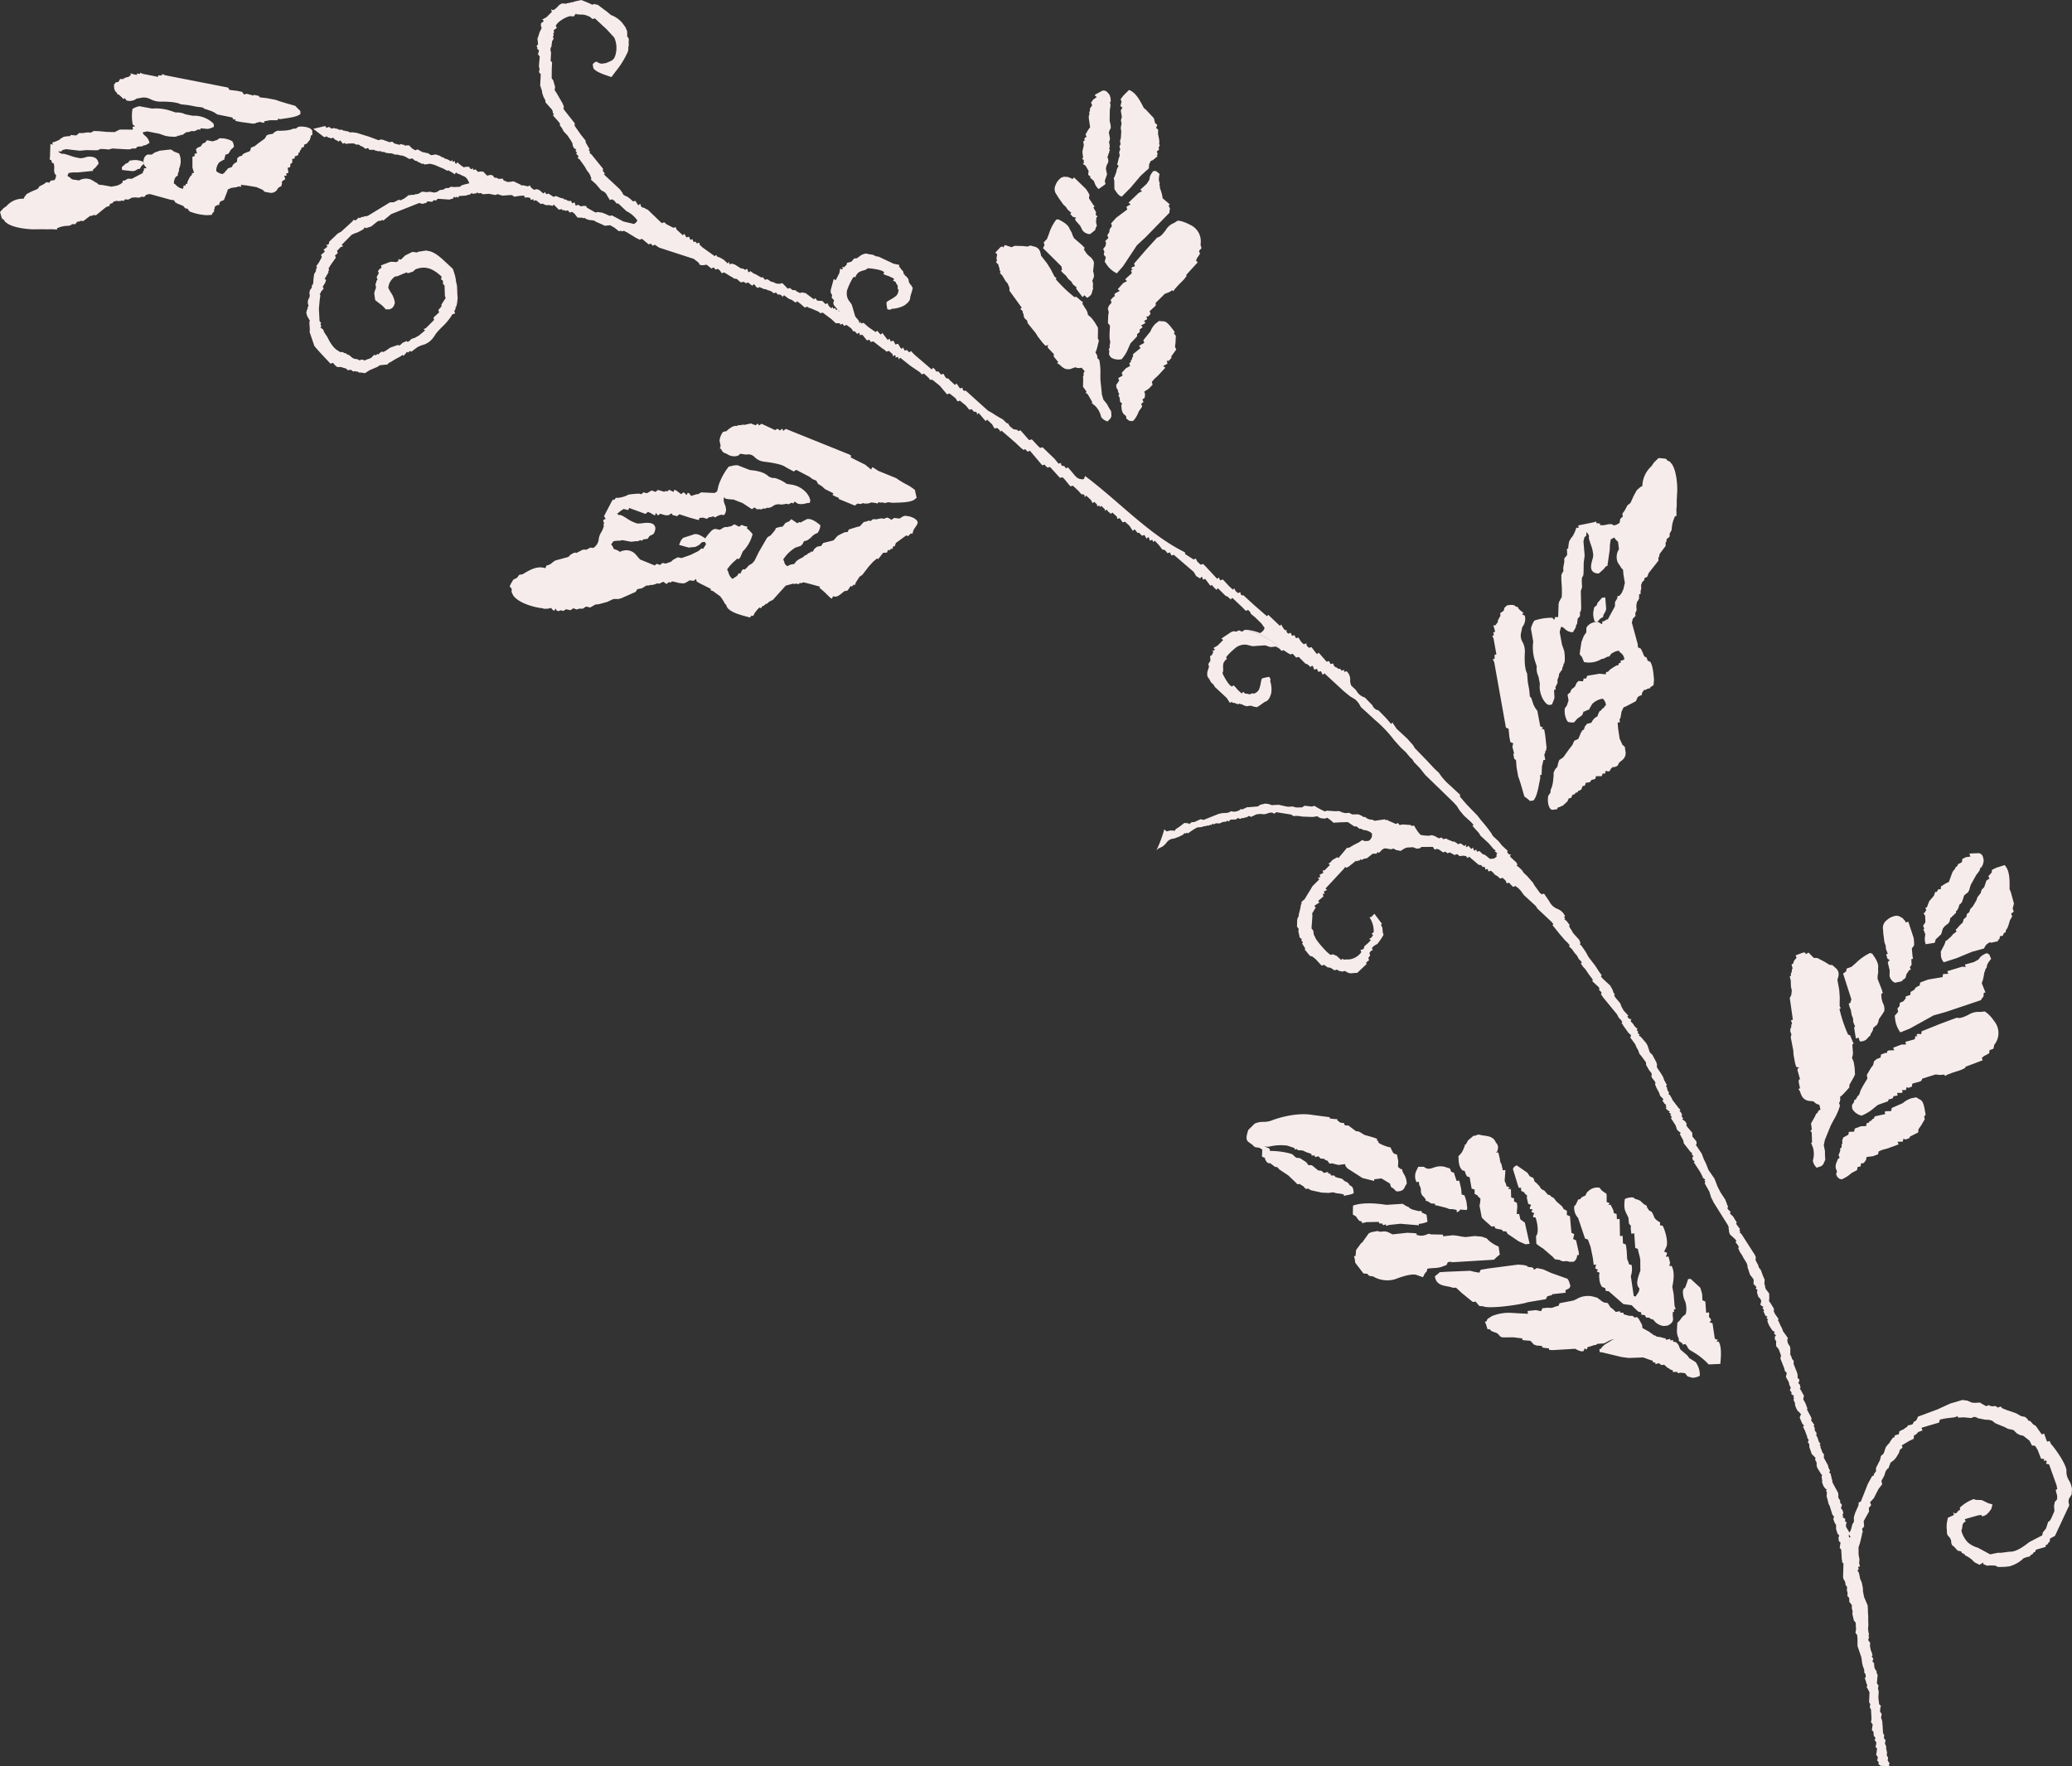
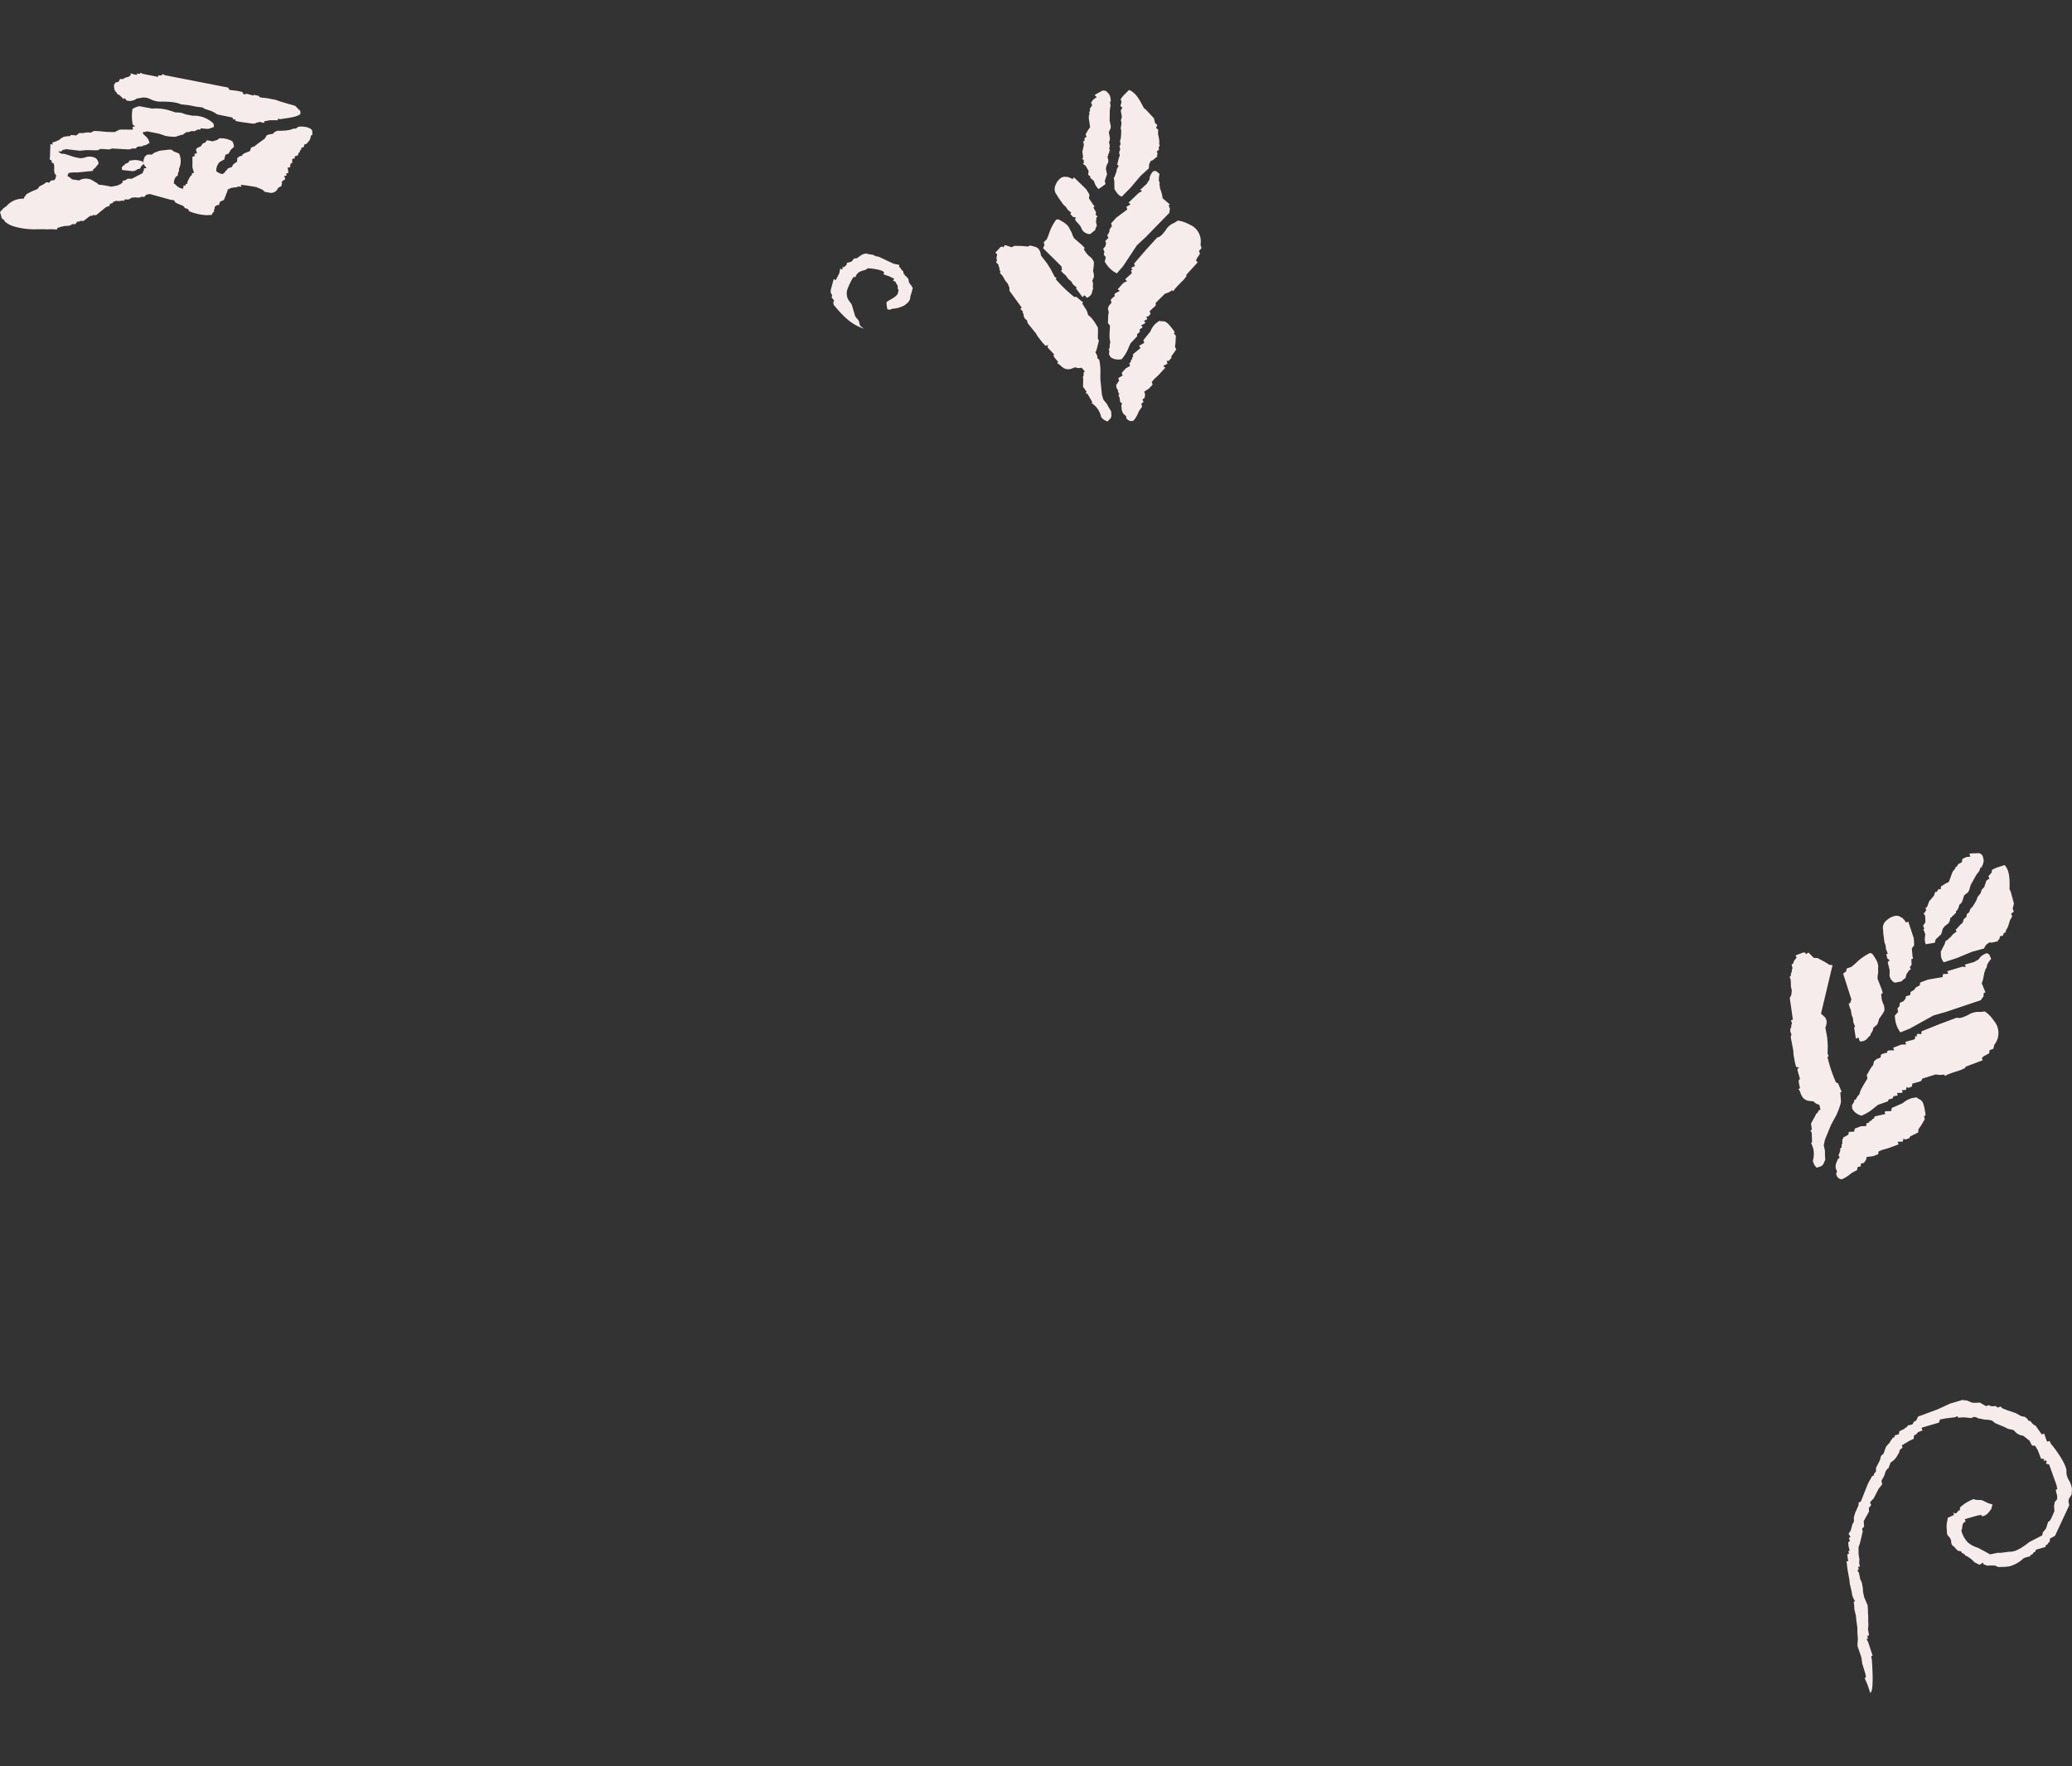
<svg xmlns="http://www.w3.org/2000/svg" height="449.669" viewBox="0 0 527.514 449.669" width="527.514">
  <rect x="0" y="0" width="527.514" height="449.669" fill="#333333" stroke="none" />
  <clipPath id="a">
    <path d="m0 0h527.514v449.669h-527.514z" />
  </clipPath>
  <g clip-path="url(#a)" fill="#f7ecec" fill-rule="evenodd">
-     <path d="m84.313 114.932-.252-.815-.709-.255-.306-.826-.858-.266a4.482 4.482 0 0 0 -3.2.011c-.975.337-1.7.566-2.591-.189l-1.444.011-.337.752a3.3 3.3 0 0 0 -.22 2.862l.132.295.6-.1.094.821a2.53 2.53 0 0 1 .429 1.387 1.891 1.891 0 0 0 .758 1.673l.455.595.023.395.526.1.841.555.964.063.043.395.569.08 2.219.563.861.326.929.034.909.192.04.641.792-.509-.037-.24 1.773.126.14-.466-.24-1.8-.46-1.45-.741-.252-.109-1.358-.5-2.17-.661.094zm7.08-10.311-1.127-.246-.812.309-.432.034-1.375 1.155-.552 1.035-.234.031-.086.449-.229.515a4.392 4.392 0 0 1 -1.33 1.964c.02 1.744.152 2.671.864 3.506l.066.086.683.246.183.635.36.712.683.2.5 2.888.775.272-.023 1.069.829.449.043.234.615.52a7.784 7.784 0 0 1 -.223 1.822l.572 3.022.752.749 1.75 1.553.746-.1.106.4.143.154.658.172.929.152.309.395.841.06.335.592 2.859 1.942 1.7.743 1.052-.123-1.21-5.4-1.144-.835-.24-1.089-.083-.3-.618.043.169-1.95-.114-.921-.723-.329v-.8l-.732-.223-.054-1.822-.091-.369-.672.094.392-.478-.8-.309-.046-.437-.395-.886.18-2.325v-.463l-.655.086-.057-.42-.172-.658-.06-.372-.337-.678-.163-.992-.343-1.43-.652.066c.037 0 .074-.029.126-.046a.96.96 0 0 0 .343-.678 1.676 1.676 0 0 0 -.452-1.862c-.532-1.47-1.816-1.63-3.337-1.822m20.617 18.764-.415-.712-1.447-1.252-.643-.852-.678-.355a.881.881 0 0 0 -.824-.475l-.878-1.032-.838-.46-.432-.683-.715-.758-.583-.48-.02-.212-.255-.655-.921-.438-.6-.9-2.734-1.887-.641.4-.309.532 1.473 4.787.6-.006.046.789.846.435.02.237.623.512-.06.572.349 1.547.738.272-.326.7.057.4.632-.04-.286.729.735.332-.315.649.046.383.578.037c.443 1.15.944 3.909.132 4.755l.083 1.959a13.942 13.942 0 0 0 1.713 1.2l2.534 2.182.114.172.415.406 1.158.143a1.653 1.653 0 0 0 1.31.34 1.949 1.949 0 0 1 1.161.146l1.1-.02a1.984 1.984 0 0 0 .878-1.661l.469-.06-.08-.815-.661-2.908-.749-.331.289-1.255-.732-.343-.006-.426-.054-.386-.3-3.4-.8-.32.029-1.069zm24.557 3.4-.875-.563-.523-.532-.38-.926-.395-.706-.638-.329-.532-.786-.057-.406-.732-.395-.886-.841a4.364 4.364 0 0 0 -.921-.4 1.374 1.374 0 0 1 -.852-.469 4.029 4.029 0 0 0 -2.188.372c-.335 2.248-.023 2.865.475 3.886l.429.889.14 1.487.52.646-.092.409.172 1.547.741-.123.252 3.692.706.326c-.051.395.661 2.425.578 3l.017 2.579a2.984 2.984 0 0 0 -.246.629c-.4 1.158-1 2.891 0 3.775a2.141 2.141 0 0 1 -.472 1.358 5.479 5.479 0 0 0 -.463.746l-.5-.146-.741-5.047a5.64 5.64 0 0 0 .192-2.842l-.7-.2-.051-.386-.377-.958-.12-2.059-.2-1.607-.746-.295-.06-1.541-.057-.392-.649.077-.074-3.98-.037-.395-.669.066-.069-1.3-.715-.252-.14-.778-.681-1.35-.595.083.383-.452-.786-.32-.009-1.813-.072-.3-1.13-.772-.626-.761a3.336 3.336 0 0 0 -2.056.317 5.064 5.064 0 0 0 -1.2.978l-.292.678-.889.42-.52.543-.443.057-.723 1.513-.252.063v-.04a3.67 3.67 0 0 0 .935 3.171l1.761 5.239.746.28.669 1.839.575 2.8.226 1.787.6-.08-.223 1 .712.329-.317.443.735.332a2.878 2.878 0 0 0 -.071 1.421 3.85 3.85 0 0 0 .683 2.165l.818.332.069.449.123.269.678.051 3.746 3.28 2.119.295c.675.718 1.158 1.141 1.687 1.633l.741.172-.017.575.938.154.312.586.938.08.146.252.763.214a3.65 3.65 0 0 0 2.682 1.624l1.027-.12a1.2 1.2 0 0 1 .14-.094c1.3-.718 1.21-1.387 1.132-2.047a4.352 4.352 0 0 1 .009-1.307l.332-.1-.1-.586h.466l-.292-.9-.219-2.943-.343-1.9c.255-1.238.643-3.443-.049-5.03l-.126-.286-.589.071.194-.838-.4-1.613-.663.08.329-1-.783-.329.586-1.238c.54-1.433-.48-4.558-.964-5.344l-.7-.143zm6.425 30.951.546.718.011.192.486.56 1.53.918a17.513 17.513 0 0 1 3.354 2.811l2.962-.129.066-.7c.106-1.27.263-3.426-.357-4.735l-.129-.274-.58.074.392-.472-.789-.306-.583-3.94-.792-.292.409-.363-.046-.4-.489-.6.066-.721-.06-.406-.712.111-.2-2.865-.749-.332-.066-1.584-.455-1.578-2.476-2.276-.658.063a21.7 21.7 0 0 1 -.795 2.276l-.26.057-.237.566a5.3 5.3 0 0 0 .569 2.808 6.3 6.3 0 0 1 .212 2.891l-.163.415a3.546 3.546 0 0 0 -1.215 1.2 3.6 3.6 0 0 1 -.806.846 12.861 12.861 0 0 0 -.112 1.687 4.18 4.18 0 0 0 .42 2.356l.063.683.846.529.089.366zm-49.758-3.777c.134.435.643.6 1.147.766a4.845 4.845 0 0 1 .769.317l.818.869.566.14 2.685-.023 2.282.286-.02.383.578.1 1.464.114.723.758.109.163.709.28 1.453.12-.006.36.618.132 1.138.126.049.392.935.046 5.67-.343c.929.48 1.507.792 2.179.572l.246-.7.475.366.337-.715.406-.051 1.235-.415.392-.034.426-.286 1.576-.1a4.769 4.769 0 0 0 .978-.466 5.285 5.285 0 0 1 1.759-.643 4.351 4.351 0 0 0 -.726.332c-.366.214-.769.478-1.2.746a4.132 4.132 0 0 0 -1.564 1.433l-.343.066.086.761.558.037 5.01 1.2 1.744.237 3.772-.132 1.664.609.732.217.06.386.6.089.034.4.884-.234.658.478.735-.094.157.2.389.309.172.212.563.272.157.214.709.209.011.432 1.207-.017.006.329.775-.126 1.135.126.526.692.146.143 1.281.34a4.925 4.925 0 0 0 1.793-.5 5.511 5.511 0 0 0 -1.064-3.5l-1.627-1.021-.5-.695-1.764-1.51c-.029-.086-.16-.357-.263-.632a2.245 2.245 0 0 0 -.841-1.192l-.06-.04-.649-.091-.029-.426-.683.089-.051-.392-1.089.243-.066-.369-.592-.109-.769-.223-.952-.12-.157-.172-.749-.295-.137-.2-.512-.263-.132-.186-1.933-1.084-.063-.718c-.669-1.3-.932-1.8-1.218-1.97l-.117-.06-.695.069-.332-.4-.886-.006-1.458-.4-.04-.372-.835-.066-.074-.357-1.044.2-.746-.729-.641-.475-.658-1.055-.958-.149-.789-.46-.137-.22-.532-.272-.12-.223-.784-.214a5.647 5.647 0 0 0 -4.7.56l-.718.326-3.529.686-.292.695-.489.069-1.178.42-1.207-.029-1.215.132-.32.743-1.335-.275-2.136.232.129.7c-.9-.02-2.937-.152-4.046-.214a11.541 11.541 0 0 0 -5.133.8s-.721.466-.749.5a.928.928 0 0 0 -.586.838l-.458.086.277.7.4 1.238zm-10.849-10.9a8.3 8.3 0 0 1 1.458.363l.766-.034 1.418 1.33 2.839 2.308.723-.086.958 1.127.912.046c1.478.781 9.917-.44 11.349-1.007l4.678-.792.309-.686.755-.246.435-.057.046-.263 3.5-.395-.089-.612.844-.426.206-.18.234-.486-.366-1.2-.372-.635-4.172-1.487-1.984-.9-1.627-.357-.8.469-.026-.309-.363-.312-1.161-.146-.129-.229-.892-.229-1.418-.117-7.635 1-1.916.329-.309.718a14.007 14.007 0 0 1 -2.339-.472l-6.219.26-1.544.109a13.762 13.762 0 0 1 -1.235 1.027c.257 2.03 1.8 2.325 3.163 2.576m-23.44-6.019 2.1 2.745.938.063.52.54.958.129a7.166 7.166 0 0 0 5.613.729c2.345-.924 4.341-1.373 5.333-1.15l1.776.638c.509-1.044.52-1.049.789-1.29l.149-.152.2-.741c.623-.083 1.158-.137 1.779-.163a6.762 6.762 0 0 0 2.116-.4l.972-.38.34-.732 1.132-.109-.412.172 11.023-.669a13.158 13.158 0 0 1 1.476-1.307l-.309-2.053a8.664 8.664 0 0 1 -2.393-1.435l-.655-.649-1.23-.429-1.813-.157-2.308.269-1.15-.154-.935-.186-1.17-.129-2.465.269-.029-.429-3.148-.057c-.269-.243-.526-.137-.881-.017a3.732 3.732 0 0 1 -1.8.34l-.884-.183-.014-.369-.669-.094-1.716-.089-3.74.409-.735-.369a2.808 2.808 0 0 0 -1.793-.36 1.885 1.885 0 0 1 -1.264-.132l-1.576.292-.666.289-1.706 2.37-.252.149-1.281 1.733-.143 1.527-.395.046.177.661zm16.868-13.174-.795.014-1.507-.386-.726-.349-.146-.229-.778-.34-.832-.535-4.149.263c-1.97-.306-5.559-.721-8.2.089l-.295.1-.023.641-.026 1.636.864.515.112.266.455.569.14.209.723.232.031.42 1.17-.283 3.148-.057.023.383.884.054.054.406.821-.206.037.386.809-.249 2.805-.3 4.752.395-.054-.355a6.751 6.751 0 0 0 2.228-.552l-.243-1.8c-.812-.357-.892-.389-1.21-.552zm-44.365-19.745c-.174.7-.409 1.59.306 2.167l1.135.821.14.217.475.3 1 .137.766.446-.066 1.821.749.323.071.42.383.621c.363.275.532.417.826.266l1.029.766.143.16.712.137.543.6 2.236 1.481 2.1 2.01.157.223.809-.023.16.232.535.26.683.735.784-.071.132.214.569.237 2.568.56 1.73.086 1.221-.16.723.223 1.135.134.835.189.043.386.661-.192a5 5 0 0 0 1.793-.506c-.034-1.513-.415-1.759-.944-1.982l-.535-.715-.926-.455-.1-.149-.52-.409-.858-.2-.721-.2-.335-.4-.875-.014-.066-.415-.583-.083-.04-.4-1.081.257-.112-.137-.52-.415-.815-.1-1.59-1.299-.921-.054-.455-.661-.16-.129-1.527-.986-.918-.086-.6-.486-.14-.192-.449-.292a19.763 19.763 0 0 0 -5.542-.763c.063-.606-.309-.752-.741-.872l-.812-.366a2.878 2.878 0 0 0 1.713.066 12.466 12.466 0 0 1 4.312-.177l1.816.618.043.375.672-.143.046.309.6.014.758.069.846.412 1.333.449.014.386.872.049.034.395.869-.229.543.58.955.069.137.24.646.24.558.758.7-.086.7.209.881.2 1.641-.209.149.515.489.586 3.8 2.433 3.008.752-.023-.432 1.856-.214 2.159 1.3.277.878.672.432.646.658a2.631 2.631 0 0 0 1.49-.223 1.661 1.661 0 0 0 .729-.929 3.088 3.088 0 0 1 .458-.726 4.61 4.61 0 0 0 -.775-2.588l-.32-.661-.046-.417-.46-.16-.609-.489.057-1.55-.32-1.584-.829-.289a5.971 5.971 0 0 1 -.8-1.538 9.17 9.17 0 0 1 -3.068-1.181l-.066-.4-.366-.257.112-.32-.689-.292-1.739-.512-.775-.2-1.487-.889-.743-.091-1.911-1.434-.909-.049-.252-.592-.952-.1-.1-.137-.606-.418-.026-.337-.692-.023-1.2-.129-.026-.34-4.374-.575c-3.44-.618-7.852.4-10.523 1.45a5.753 5.753 0 0 1 -1.947.312 5.242 5.242 0 0 0 -2.27.449l-1.636 1.624z" transform="translate(286.103 184.482)" />
-     <path d="m192.066 58.219.712-.229.377.126.946-.037.749-.266 1.158.154.383.154.295-.389.355.12.844-.02.36.157.892-.234a6.726 6.726 0 0 0 1.764.132c1.756-.049 3.946-.12 4.881-.775l.586-.483c-.154-.758-.366-1.576-.423-1.97a11.02 11.02 0 0 0 -1.97-1.327 21.327 21.327 0 0 1 -2.808-1.7l-4.547-1.85-1.172-.766-.4-.166-.252.592-1.481-1.215-3.772-1.887.194-.395-.486-.332-16.185-6.525-.666.506-.229-.56-.661.48-.323-.357-.372-.057-.478.3-3.457-1.618-.649.452-.24-.506-.649.438-1.158-.46-.526.112-1.2.26-.232-.083-.821.177-.229-.071-.775.275-.226-.083-.755.243-.824.543-.638.572-.869.2a4.362 4.362 0 0 0 -.9 2.282l.209.892.063.606-.229.386.466.283v.254l.54.583.809.309a3.127 3.127 0 0 0 2.868.452l.581-.475 1.5.22a2.146 2.146 0 0 1 2.15.658 4.085 4.085 0 0 0 2.262 1.121c1.387.169 4.524.563 5.6 1.393l2.067 1.118.641-.409 3.363 1.753.795.6.949.392.446.815 1.044.658.681.649 2.2 1.112-.257.395.846.449.8.306-.083.269 4.138 1.693.672-.512zm-66.649 9.1a3.006 3.006 0 0 1 -1.361 2.085l-.743-.083-1.112.572-.18-.083-.678.049-1.6.829-.26-.114-.509.137-.7.406-.569.575-3.3.9a5.376 5.376 0 0 0 -.861.6 2.522 2.522 0 0 1 -1.167.632l-.229.051-.312.686c-2.079-.689-3.96.44-5.785 1.544l-.878.154-.52.732-.967.489-.586.984-.335.732.526.641-.057.763.423.889c1.4 2.019 5.576 3.108 7.429 3.257l.42.149 1.072-.029.7-.2.52.586.349.137.283-.586.3.549.438.146.606-.229.661.186.678-.446 1.1.255.784-.509.769.32.741-.22.864.023.866-.558 1.007.252 1.356-.772.858-.069 2.153-.589 1.527-.718.866-.043.169.066.858-.174 3.8-1.679.435-.7 1.118-.2 1.3-.778.24.092.838-.2.134.054.752-.172.738-.295.363.129.366-.123.011-.046.755-.346.7.509.186.023.555-.469.386.166.38-.315a13.156 13.156 0 0 1 1.3.28 4.49 4.49 0 0 0 1.324.189l.174.054.632-.152 1.052-.641 1.075.126.529-.486.229.692.906.5 2.691 1.346-.117.332.623.217 1.87 1.35.443.612.589.946.023.129.426.5.289.649c.912 1.207 3 1.784 4.524 2.2l1.247.349.452-.523.372.166.44-.855.649-.815.526-.532.386.2.406-.6h.272l.56-.512.26-.014.615-.555.909-.446 3.286-3.64 1.9-.5.252.1.6-.12.409.18.549-.366.229.1.546-.232 1.135.269 3.077.835-.114.28-.149-.117 1.35 1.152 1.55 1.518.406.246.317-.661c.815.4 1.507-.169 2.2-.712a7.017 7.017 0 0 1 .692-.558l.784-.143.786-1.158.363.123.395-.489.32.132.272-.723.906-1.4.735-.506 1.613-2.1 1.167-1.281.944-.772.306.166 1.238-1.6.749-.051.237-.034.295-.695.357.172.38-.469.337.12.232-.755.355.086.312-.884 2.668-1.947.435.214.718-.721.383.143.306-1.038.852-1.27.206-.58c-.112-1-2.019-1.7-2.942-1.664l-.214-.094-.635.2-.818.532-1.4-.154-.681.475-.7-.423-.366-.149-.975.332-.34-.134-.523.06-1.056.215-.2-.074-.592.04-.583.469-.386-.152-.566.209-.795.192-.964 1.072-.778.18-2.047.635-.283.641-.666.043-.2.051-.509.272-.137.04-1.044.552-1.038 1.167-2.662.672-.48.749-1.009.169-.721.563-.449.755-.357-.086-.372.377-.292.023-.6.535h-.252l-.583.532-.9.449-.769.529-.589.772a3.327 3.327 0 0 0 -1.724.543c-.621-.475-.635-.578-.732-.906a3.622 3.622 0 0 0 -.312-.809 9.37 9.37 0 0 1 3.28-3.123l.28-.009.526-.237.243-.011.58-.512.346-.743.761-.209a4.8 4.8 0 0 0 1.178-.889 3.344 3.344 0 0 1 1.524-1 3.552 3.552 0 0 0 .735-1.99c-1.21-1-2.279-1.693-3.326-1.578l-.086.017-1.67.881-.312-.126-.483.3-1.284-.886-.292-.137-.486.552-.177.04-.775.36-.721.929-.741.094-.961.269-.232.538-.632.784-.606.658a1.638 1.638 0 0 0 -.912.712l-1.97 3.4-1.107 2.245-.58.663-.866.526-.506.572-.552.492-.385-.125-.372.406-.315.763-.389-.169-.46.718-1.175.769a2.81 2.81 0 0 1 -1-1.553 8.266 8.266 0 0 0 -.366-.869 11.328 11.328 0 0 1 2-2.208l.581-.538.377.132.369-.429.669-1.533a9.555 9.555 0 0 0 2.493-4.4 8.032 8.032 0 0 0 -1.487-1.5l.2-.392-.732-.163-.764-.295-.672.458-1.187-.618-.824.5-1.224.237-.177-.074-.56.186-.881.549a2.416 2.416 0 0 1 -.678-.132c-.563-.126-1.047-.18-1.8.732a9.257 9.257 0 0 0 -1.255 1.6c-1.4-.969-2.342-1.355-3.225-.921l-2.436.778-.555.663-.46 1.13 2.436.678.872-.089.8-.071c1.081-.483 1.267-.735 1.387-.889.149-.212.232-.312.8-.38l.214-.029.363.555-.266.463-.535.792-.355-.146-.795.681-2.013.989-2.285.795-.958-.192-1.155.606-.609.549-1.318.446-.815-.163-.615.509-.6-.2-.337-.071-.392.409-3.775-1.533-1.144-1.327a3.164 3.164 0 0 0 -3.111-.918l-.237.034-.646.272-.435-.32-1.212-.478c.026-.029.02-.066.034-.092a2.187 2.187 0 0 0 -.606-.984l.606-.844 1.2-.146.317.051.735-.172 2.242.417 1.272-.154.352.034.749-.3.4.186.3-.369 1.115-.143.506-.723.964-.489a2.59 2.59 0 0 0 .506-1.41 1.344 1.344 0 0 0 -.463-1.038c-.649-.543-1.853-.435-2.9-.315a6.208 6.208 0 0 1 -1.264.066 9.71 9.71 0 0 1 -2.576-1.244c-.955-.615-1.641-1.058-2.228-.906-.14-.217-.212-.312-.337-.529l.2.1.643-.563.852-.552.846.212.315.054.255-.518 4.132 1.51.646-.523.758.349.621.38.4.183.255-.649.483.658.649-.446.243.1 1.058.3.832-.034.666-.48.343.466 1.107.269.581-.48 2.7.878 2.208.6.226-.552.9-.071.824.257.206.02.515-.415.332.026.778-.22.326.295.912-.489.749-.22.686.106a2.269 2.269 0 0 0 .52-1.364 3.984 3.984 0 0 0 -.32-1.353 3.2 3.2 0 0 1 -.275-1.087 2.333 2.333 0 0 1 .109-.749l.429.4 1.17.143.795.046 2.342.918 2.319 1.533.715-.443.555.455.18.017.558-.049.252.109.772-.295.24.1.732-.289.22.094.761-.243.832-.532.778-.189 1.049.086 1.275-.2.395.149.818-.426.4.209.346-.5.849.56a3.815 3.815 0 0 0 1.83-.031 4.524 4.524 0 0 1 .895-.177l.292-.017.137-.606c-.335-1.882-2.482-3.749-4.867-4.043l-1.167-.2a9.447 9.447 0 0 0 -3.005-1.484l-.692-.006-.844-.355c-1.3-1.31-3.554-1.538-4.781-1.653l-3.144-1.226a4.882 4.882 0 0 0 -1.441.157 3.432 3.432 0 0 1 -.8.163 15.96 15.96 0 0 0 -2.582 4.7l-.4 1.647-.632.395-3.449-.154-.8.489-.217-.049-1.533.458-.495-.672-.363-.137-.277.595-.738-.723-.666.486-1.29-.961-.4-.163-.254.569-.921-.469-.226-.054-.455.406-.346-.134-.446.194-.712-.217-.875-.237-.58.5-.978-.372-1.221.706-.9-.22-.546.495-.4-.166-.766.017-1.1.094-.975.129a6.61 6.61 0 0 1 -2.951.838l-.243-.031-.437.543-.34-.094-.375.609-1.893 3.64.44.681-.495.183-.163.392.266.443-.16.346.057.492a6.149 6.149 0 0 1 -.641 1.536 4.261 4.261 0 0 0 -.666 1.922" transform="translate(26.997 70.112)" />
-     <path d="m41.143 78.614c-.429-.563-1.252-.449-2.219-.317l-.683.612-.18.758-.875.592.017.866-.217.149-.154.475-.194.16-.094.652-.615.838-.523-.014.3.906.152.8-.449.034.149.826-.409.069.332.766.718 4.029-.446.026-.026 1.1-.449.037.372.812 2.971 16.637.672.289.2 2.065.255 1.338.743.289-.229.861.458 1.779-.232.006.246 1.3.449.366.157 1.867.415 2.325c.383.926.689 2.053 1.009 3.125.2.695.375 1.39.583 1.959a11.056 11.056 0 0 1 1.387 1.1l.889-.109c.741-.826 1.109-2.413 1.481-4.432.109-.509.2-.978.266-1.321l-.071-.695.4-.091.094-2.142.375-1.636.466-.023-.263-1.438.186-.157.117-.689.177-.146.114-.7-.34-3.16-.275-1.53-.589.051.286-.48-.681-.286-.738-3.926-.586-.832-.36-.678-.469-1.358-.06-.317-.443-.529-.152-1.63-.373-2.042-.172-2.17c-.775-1.358-.621-4.484-.566-5.5a4.931 4.931 0 0 0 -.569-2.445 3.206 3.206 0 0 1 -.455-2.145l.363-1.724a3.255 3.255 0 0 0 .641-2.894l-.675-.337.332-.38-.775-.606-.526-.512c-.023-.335-.172-.383-.641-.475m27.188 39.009a2.324 2.324 0 0 0 .778-1.79l-.223-1.524-.595-.5-.712-1.561-.395-2.591-.12-1.57.543.049-.029-.964.2-.163.28-1.653.52-1.089.515-.192 2.614-1.367.483-1.081.672-.386.309-.034.129-.643.446-.7.443-.063.615-.32.486-.057.137-.32.766-.463.132-1.407c-.134-1.47-.283-3.511-.935-4.535l-.709-.346-.2-.709-.638-.377-.523-1.25-.369-.712-.686-.3-.069-.337-.009-.458-1.507-5.519.249-1 .669-.678-.037-.858c.023 0 .029-.02.043-.031a1.294 1.294 0 0 0 .255-1.072 3.521 3.521 0 0 1 .009-.981l.129-.7.154-.112.369-.683.017-1.115.4-.049-.054-.586.2-.886-.054-.821.317-.792.42-.332.194-.715.26-.043.415-.266.315-.878 2.512-3.191-.023-.806.194-.152.1-.709 1.556-2.076-.026-.844.194-.174.086-.7.663-.563.094-.109.016-.767.472-.824.149-1.341.266-1.061.455-1.181.395-.037-.031-1.69.086-.932v-1.232l.093-1.952c.152-1.684-.1-5.756-1.373-7.48l-.506-.6-.692-.292c-.031-.32-.16-.363-.609-.458l-1.53-.134-1.147 1.109-.683.984a7.047 7.047 0 0 0 -2.308 5.056 1.885 1.885 0 0 0 -.752.463c-.023.023-.672.586-.672.586l-.806 1.484-.792 1.747-.772.618-.727 1.367-.572.752.126.732-.649.566-.169 1.021a3.3 3.3 0 0 1 -1.518.686c-.366-.509-1.2-.343-1.927-.183a3.83 3.83 0 0 1 -1.538.077l-.046-.4-.869-.077-.066-.4-.892.229-3.689.741.129.635-.606-.069a8.749 8.749 0 0 1 -1.045 2.335l-.183.149-.595 1-.174 1.018-.077.815-.315.069.06 1.567-.743.912.011.852-.277 1.5.051.938-.152.112-.375.738v1.373l.129 1.962.011 1.364-.046 1.1-.177.126-.332.735-.132.123-.157.672-.106 3.3-.778.014-.217.735-.478-.563a14.049 14.049 0 0 0 -4.572.709 4.305 4.305 0 0 0 -.535.975 4.741 4.741 0 0 0 -.349 1.069l.583 3.343a11.054 11.054 0 0 0 .455 4.941l.443 1.341a4.391 4.391 0 0 0 .42 2.528l.377 1.939c-.329 2.142.881 4.621 1.984 5.259l.429.112.686-.146a6.073 6.073 0 0 1 .277-.738 5.033 5.033 0 0 0 .335-1l-.112-1.97.426-.069-.089-.58.555-1.124-.009-.869.069-.132.252-.643.1-.721.137-.137.406-.629.2-.163.1-.729.169-.132.123-.715.146-.1.16-.672-.014-1.37-.137-1.115-.58-1.661-.571-3.157s.3-1.241.323-1.238c.229-.217.58.069.981.415a2.791 2.791 0 0 0 2.062.861l.695-1.158.146-.735.2-.16.177-1.438.169-.126.4-.486.023-1.1.2-.149.094-.806-.094-4.315.317-.987-.074-1.493.04-.878.36-.689.06-.821.034-2.373.237-1.784-.306-3.652.274-1.058.449-.375.014-.881a1.863 1.863 0 0 1 .709 1.118h-.011c-.169.172.037.838.423 1.97a9.606 9.606 0 0 1 .638 2.731 4.721 4.721 0 0 1 -.22 1.161c-.289 1.038-.6 2.242.034 2.96a1.893 1.893 0 0 0 1.638.535l1.178-1.052.615-.761.36-.071.609-4.241.023-1.107.214-1.4.9-.5a4.529 4.529 0 0 0 .955 1.087l.249 1.9a3.6 3.6 0 0 0 -.292 3.42l.752 1.107.1.243.463.4.114 1.307.357 2.09-.377 1.621-.469 1.009-.56.681-.446.034-.12.712-.094.1-.437.729-.026 1.087-1.819 3.34-.306.014-.575.417-.466.031-.1.761-.638-.357c-.758-.623-2.339.157-2.556.357-.12.106-.24.192-.335.277a1.3 1.3 0 0 0 -.489 1.1 2.217 2.217 0 0 1 -.057.815l-.157.169-.443.652-.572 1.473-.334 2.107-.112.832.063.34.486.558.54 1.3a6.064 6.064 0 0 0 4.492-.792l.44-.046 1.084-.538.452-.051.386-.6a4.171 4.171 0 0 1 2.116-.881l-.014.006c-.143.132.08.292.263.463a2.349 2.349 0 0 1 1.061 1.739l-.48.272-.458.043-.029.618-.437.054-.143.532-.452.049-.609.355-1 .652-.589.615-.443.057-.112.589-1.538-.166-3.174.526-.295.729-.6-.057-.18.746-.941-.077-.255.017-.458.523-.4.884-.884.718-.369.841-.252.137-.366.352.249 1.481-.452 1.324-.5.681a5.268 5.268 0 0 0 .417 2.822l.066.186.32.423a3.4 3.4 0 0 0 1.564.129l.726-.838a3.591 3.591 0 0 1 .615-.475 6.341 6.341 0 0 0 .758-.583l.3-.846.292-.049.769-.372.312-.034.28-.546.552-.944a4.715 4.715 0 0 1 2.7-1.333 2.45 2.45 0 0 1 .8 1.716.245.245 0 0 0 -.2.077 1.671 1.671 0 0 0 -.34.578l-.286.049-.486.641-.254.043-.295.532-.323.864-.661.395-.518.6-.386.661-.223.017-.546.169-.275.026-.563.695-.28.849-.257.023-.44.641-.7 1.653-1.027.475-.5 1.1-.909 1.172-1.378 1.93-.869.609-.154.057-.269.746-.24 1.038-.558.621-.372.8-.02.858-.16 1.633-.237 1.1-.352.849-.057.755-.154.154-.4.626c-.243 1.115-.029 3.074.812 3.48l.094.071 1.293-.146.309-.512.423-.043.415-.275.295-.04 1.232-1.115.357-.795.6-.123.357-.806.426-.06.426-.478.423-.057.177-.417.266-.017.52-.306.312-.855.6-.134.2-.709.858-.109.3-.152.3-.466.961-.24.212-.723h1.447l.246-.683.6.034.172-.741.6.206.423-.137.269-.543.563-.529.166.152.961-.372.466-.869zm-7.151-35.21.741.089.7-.8.729-.443.149-.712.149-.132.386-.729.112-.563-.237-2.845-.826.086-1.112 1.272-.306.755-.269.126-.383.452.037.2a4.536 4.536 0 0 0 .069 2.877z" transform="translate(344.775 75.836)" />
    <path d="m186.872 12.036.56.48.689.681.306-.272.417.606a2.886 2.886 0 0 0 2.608-.466l1.538-.266a3.793 3.793 0 0 1 2.087.469 5.551 5.551 0 0 0 2.373.575c.944-.014 3.857-.046 5.244.675l2.036.226 1.95.386 1.556.194.569.386.309.066 1.335.46.692.317.864.549 3.786.775.377.6.4-.22.043.5 1.484.286 3 .409.629-.08.132-.16.615-.069.1-.166 1.39.28-.037-.406 1.461-.272 1.984-.011.02-.36.672.094c.3-.057.726-.117 1.192-.186 1.833-.263 3.248-.523 3.909-1.155l-.051-.763a13.626 13.626 0 0 1 -1.232-1.252c-.563-.2-1.238-.372-1.924-.566-1.044-.317-2.159-.621-3.071-.989l-2.245-.432-1.767-.2-.412-.409-1.25-.249.02.209-1.727-.469-.764.172-.392-.646-1.292-.272-1.953-.24-.383-.6-16.009-3.132-.815-.343.037.383-1.032-.006.046.386-3.863-.758-.775-.312v.34l-.8-.149.04.386-.763-.146-.906-.286.109.452-.686.518-.589.054-.129.166-.417.106-.112.189-.812-.031-.42.732-.672.132-.469.578c.029.835.046 1.558.641 1.953.172.4.237.54.552.569m40.682 23.7.735-.386.2-.829-.169-.14.42-.469.455-.22.051-.377-.275-.532.661-.114-.117-.52.589-.192-.214-1.264.635-.169.074-.821.389-.249.1-.257-.046-.752.629-.146.043-.523.752-.243.194-.446-.014-.223.366-.146-.02-.369.372-.352.006-.372.7-.283.006-.52.683-.289.855-1.038-.009-.257.177-.349-.014-.366.435-.257-.063-1.115-.089-.086c-.506-.752-2.376-1-3.386-.826l-.5.32-.146.143-.681.02-.746.28-.984.172-1.5.092-.8-.017-.689.3-.495.48-.932.157-.661.226-.023.117-.446.738-1.578 1.133-.958.766-.944.389-.277.875-1.436.57-.523.357.009.223-.749.217-.566.475.026.234-.066.46.014.206-.558.315-.486.429-.255.563-.758.266-.449.229v.212l-.529.409.011.254a1.086 1.086 0 0 0 -.489.277.169.169 0 0 0 -.046.163 3.088 3.088 0 0 1 -1.73-.738 3.12 3.12 0 0 1 .832-2.319l.789-.455.469-.226-.017-.269.214-.658.009-.257.746-.232a6.46 6.46 0 0 0 .423-.638 2.1 2.1 0 0 1 .355-.526l.675-.615a3.4 3.4 0 0 0 -.369-1.37l-.455-.286-.192-.06a5.839 5.839 0 0 0 -2.7-.458l-.558.412-1.158.357-1.421-.277-.283.312-.087.214-.723.3-.523.749-.778.317-.412.377.023.223.213.834-.663.137.154.518-.643.234.009 2.751.395 1.338-.529.086.009.4-.486.486-.455.858-.226.512.02.389-.463.114.011.377h-.575l.034.4-.18.415a2.939 2.939 0 0 1 -1.8-.987c-.189-.174-.366-.377-.458-.252l-.011.017a2.8 2.8 0 0 1 .492-1.819l.5-.315-.011-.389.332-.935-.029-.386a4.658 4.658 0 0 0 .031-3.886l-1.3-.52-.592-.426-.34-.083-.755.077-1.927.22-1.281.46-.535.355-.14.14a2.291 2.291 0 0 1 -.758.023 1.019 1.019 0 0 0 -.941.389 1.638 1.638 0 0 0 -.206.275c-.154.18-.641 1.553.071 2.23l.429.575-.7.054.054.406-.312.492.023.269-2.822 1.478-1.018-.017-.615.355-.069.077-.646.08.031.395-.546.455-.861.389-1.473.275-2-.372-1.238-.143-.446-.417-.246-.112-1.138-.692a3.5 3.5 0 0 0 -3.168.149l-1.8-.269a5.4 5.4 0 0 0 -1.181-.878l.343-.763 1.27-.137 1.035.017 3.866-.392.009-.32.615-.509.8-1a1.953 1.953 0 0 0 -.764-1.45 3.321 3.321 0 0 0 -2.762-.114 5.771 5.771 0 0 1 -1.064.166 11.71 11.71 0 0 1 -2.645-.658c-1.121-.366-1.781-.578-1.9-.44v.009a2.34 2.34 0 0 1 -1.158-.643l.826.009.28-.366.952-.223 3.449.4 1.633-.152 2.219.037.758-.011.589-.306h.809l1.421.112.852-.246 4.058.226.732-.066.109-.16h1.029l.389-.332.091-.137 1.324-.1.114-.183.658-.109.964-.552a2.913 2.913 0 0 0 -1.127-1.833c-.377-.352-.7-.678-.532-.869 0-.017 1.1-.246 1.1-.246l3.042.6 1.641.566 1.075.16 1.281.06.592-.132.08-.12.649-.077.1-.146.666-.06.12-.177.523-.337.1-.117.669-.054.563-.186.109-.06.821.031.947-.458.558.1.006-.369 1.856.154a4.013 4.013 0 0 0 .875-.243 3.566 3.566 0 0 1 .655-.229l.029-.592-.172-.372a7.025 7.025 0 0 0 -5.236-1.916l-1.876-.383a4.7 4.7 0 0 0 -2.428-.446l-1.324-.437a11.808 11.808 0 0 0 -4.7-.563l-3.208-.6a4.652 4.652 0 0 0 -1.776.7 11.085 11.085 0 0 0 .066 3.972l.612.44-.666.154.114.695-3.071-.029-.612.109-.094.126-.626.252-.106.154h-1.009l-1.272-.046-1.862-.177-1.275-.046-.632.3-.094.129-.872-.077-1.364.192-.8-.034-.735.618-1.475-.114-.023.28-.738.037-.929.129-.841.48-.109.163a6.643 6.643 0 0 1 -2.016.832l.152.535-.621-.14-.106 3.191-.08.784.395.069.212.758.378.057a3.105 3.105 0 0 1 .169 1.335c-.029.629-.049 1.35.48 1.684a2.36 2.36 0 0 1 -.4 1.3l-.918.12-.435.54-.709-.137-.623.478-1.152.592-.46.655-1.516.635-1.255.641s-.423.563-.446.572a1.43 1.43 0 0 0 -.315.643 5.413 5.413 0 0 0 -4.364 1.85l-.8.566-.875.967.369 1.333c.166.392.229.506.535.549l.383.615.626.455c1.827 1.175 5.676 1.53 7.212 1.447l1.813-.014 1.169.029.849-.037 1.59.077-.031-.337 1.027-.366.958-.194 1.23-.08.7-.395.706.02.089-.083.429-.555.649-.051.117-.169.8.051 1.7-1.3.649-.057.109-.169.761.049 2.576-2.087.775-.246.189-.346-.006-.226.646-.157.232-.355.695-.243.772.071.8-.132.546.06v-.36l1.032.023.583-.295.08-.132.635-.089a3.5 3.5 0 0 1 .912.02c.366.029.749.074.964-.194.014 0 .014-.009.02-.026l.812.057.529-.563.892-.18 5.387 1.487.443.046.323.051.386.6.721.346 1.27.509.432.555.7.194.432.632a13.6 13.6 0 0 0 4.389.972l1.287-.077.32-.649.275-.1-.026-.44.2-.526v-.372l.575-.372.575-.1-.011-.26.252-.583.941-.383.872-2.222.1-.455.938-.42 1.49-.194.117-.157.932.054-.152-.478 1.484.16 2.5.423 1.561.678.56.529 1.455.257a1.879 1.879 0 0 0 1.564-.629zm-34.886-6.74a4.728 4.728 0 0 0 -2.7-.154l-.186-.049-.363.34-.063.223-.666.257-1.018.915.06.715 2.682.3.509-.077.626-.306.1-.132.641-.109.312-.6.623-.6-.192-.649z" transform="translate(-156.661 12.038)" />
-     <path d="m16.076 104.479-.786-.086-1.158-.721-1.913-1.007-.918-.034-1.335-1.353-.681.412-.157-.383-.486-.051-1.962.732.24.6-.638.778-.26.772-.38.137.263 1.078-.166.177-.063.769-.174.192-.051.755-.28.12.266 1 .049 1.584.214.958-.126 1.19-.386.732.789 5.55-.477.12.269.924-.177.189-.049.781-.18.172-.046.795.3.749-.189.689.669 3.483.034.9.4 2.23.295.987.878.172-.4.106-.172.472.666 2.379-.306.132-.034.566.34 1.636-.415.111.366.589c.492 1.358.715 1.987 2.07 2.448l1.424.154a2.453 2.453 0 0 0 1.473.864l.286 1.27-.415.146-.449.772-.24.089-.243.606-1.058 1.879.217 1.618-.395.146.357.572.086 2.491-.366.154.149.014.47 1.215a6.013 6.013 0 0 1 -.051 3.251 3.136 3.136 0 0 0 .784 1.61l.189.2 1.178-.4.469-.423.54-1.2-.071-1.158-.011-1.1-.3-1.464.292-1.35 1.364-3.36c.232-.538.563-1.115.855-1.681a15.86 15.86 0 0 0 1.613-3.652l-.237-.738.169-.189.14-.566-.029-.838.237-.094.646-.615 1.3-1.433.123-.094.083-.8 1.1-1.936.3-.669-.1-1.724-.226-1.4-.449-1.118a3.245 3.245 0 0 0 .217-1.681l-.129-1.727.349-.152-.269-.589-.652-1.573-.509-.172a35.064 35.064 0 0 1 -2.19-6.54l.32-.16-.28-.592.037-2.156-.14-1.976-.466-2.556c.323-.958.606-1.81-.212-2.765l-.9-.8zm9.582-3.105a13.308 13.308 0 0 0 -3.634 2.562c-.38.332-.758.675-1.141.984l-1.192.417-.163.743-.761.546 2.107 6.583-.295.915-.389.117.234.912.317.766.192 1.21.357.912.06.935.48 1.19-.24.152-.049-.109.475 2.974.661-.254.346.972a2.409 2.409 0 0 0 1.719-.538l.649-.738.275-.177.166-.575.1-.074.392-.695.169-.775.252-.092.34-.366.223-.08.357-.663.257-.961.824-1.181.495-.8a3.065 3.065 0 0 0 -.306-1.962 5.293 5.293 0 0 1 -.383-1.4l-.08-1.038.395-.149-.269-.987-1.047-2.65v-.758l.154-.952-.037-1.012c.246-1.2-.681-2.559-1.252-3.363l-.186-.315zm8.924-8.107-.712-.795-.655-.332-.109-.114-.735-.137a4.462 4.462 0 0 0 -2.442 1.1l-.029.023a2.455 2.455 0 0 0 -.958 2.468c.009.257.046.523.04.841l.312 2.365.3.778.089.941.466 1.2-.415.1.3 1.089.669.506-.36.109-.192.469.458 1.853.009.815a2.08 2.08 0 0 0 .626 1.887l.157.2.552.323 1.69-.349.46-.458.552-.4.234-.935.709-1.069.42-.117-.263-.6.449-.641-.066-1.424.426-.1-.126-.672-.174-1.959.583-.809-.017-.789-.08-1.024-1.389-4.21-.652.229zm18.81-17.3-1.987.069-.512.083.295.718-1.147.152-.941.478-.06.772-.652.366-.272.1-.409.692-.249.08-.32.7-.186.071-.383.643-.869 2.391-.869.429-1.152.735-.063.735-.46-.046-.272.16-.234.526-.455.043-.3.932-1.2 1.4-.595 1.55-.409.152.277.552-.189.2-.179.45-.38.134.435.686.057 1.653-.586.872.326.784-.263.106.495 1.247c-.009.154-.043.386-.071.609a3.776 3.776 0 0 0 .189 1.962l2.127-.337.192-.069.217-.826 1.4-1.31.42-1.433.463-.592.7-.566.18-.086.372-.563.229-.981.283-.08.289-.44.252-.074.3-.446.266-.086.06-.618.206-.066.363-.669.266-.869.192-.086.455-.543.546-1.673.723-.626.2-.063.363-.663.38-1.318 1.4-2.528.815-1.067.269-.818.357-.149.112-.443.129-.112.24-1.012c-.16-1.281-.377-1.7-1.172-1.976m1.776 23.339.821-.609.592.054 1.7-.383-.137-.315.406-.16.14-.769.721-.122.3-.718.426-.149.054-.475.44-.723.246-.663.369-1.235.569-.981-.28-.675.538-.42.129-.177-.277-.695.329-1.29-.786-2.9-.332-.795.011-.718c.009-1.736.017-4.012-1.264-5.382l-2.122.675-1.1.54-.086.689-.826.924.283.646-.209.077-.578.4-.56 1.653-.666.683-.226.824-.818 1.049-.266.789-.913 1.547-.686.741-.229.759-.592.446-.154.755-.672.586-.257.864-.7.638-.841.966-.249.163.217.532-.846.609-.612.732-.152.114-.818.743-.326.132-.257.818-1.009 1.97.054.6a2.861 2.861 0 0 0 .735 2.087l3.291-1.067 3.923-1.624 2.977-.809zm-1.35 14.1.455-.686.2-.143.106-1.027.423-.132-.938-2.319.3-.909.206-.949.166-1.009.152-.206.132-.583.192-.174.174-.48c-.123-.415.721-1.5.9-1.713l.166-.186-.466-1.1-.606-.36a4.557 4.557 0 0 0 -1.647.949l-.518.683-1.167.643-2.29.635.246.589-.961-.043-3.76 1.141.254.661-1.327.06-.126.778-3.714.638-1.979.738-.143.769-.254.1-.726.395-.417.618-.906.52-.071.752-1.2.406.031.472-.578.729-.766.352-.172.1-.063.781-.526.635.157.861-.849.972.077.629a6.906 6.906 0 0 0 1.361 3.609l2.4-.964 6.039-3.354 3.183-.9zm-17.554 22 .129-.755 1.93-.54.357-.194.243-.538 3.368-1.061 1.167.126 1.084-.1.166.363.632-.363 1.307-.486 2.107-.686 1.1-.512.046-.3 4.396-1.658-.217-.612.592-.489.5-.246.784-.449.083-.743.132-.083.849-.315.223-.987a4.775 4.775 0 0 0 .077-5.928l-.606-.826a11.44 11.44 0 0 0 -1.167-1.232l-.692-.518-1.184.129a4.812 4.812 0 0 0 -3.017.729c-1.092.529-2.147 1.009-2.94.721l-4.217 1.572-4.724 1.9-.132.735-.784-.086-.4.149.2.529-.5-.126-.137.786-.329.137-1.707.46-.4.137.234.629-1.227.037-2.1.795.3.646-1.367.034-.395.154-.106.478-.5.043-1 .366-.126.774-1 .395-.669.58-.226.952-.543.7-1.075 1.839.18.855-1.133 1.879-.58 1.081-.375 1.121-.48.538-.399.73-.409.166-.02.432-.549.875.049.832a3.106 3.106 0 0 0 1.381 1.41l.177.137.809.286a10.832 10.832 0 0 0 3.231-1.987l.958-.758 2.536-.906.24-.523.543-.077.429-.169.243-.549.712-.1.343-.123-.183-.606 1.064.011.389-.163-.22-.546 1.041-.04.169-.743.443.206zm-13.818 20.483.8-.177.054-.726.732-.12.572-.792.137-.752 1.578-.18 1.344-.495.154-.752.415-.154.36-.18 1.644-.46 2.671-.989-.306-.646 1.364-.057.149-.741.529.217 1.067-.4.037-.337 2.13-1.072.074-.832.592-.821 1-1.684-.172-.841.346-.1v-.549l-.246-1.361c-.36-1.7-.692-1.962-1.335-2.288a6.692 6.692 0 0 1 -.732-.463l-1.178.223a6.083 6.083 0 0 0 -2.273 1.261l-2.814 1.238-.134.775-1.335.046-.337.12.16.6-2.371.52-.372.14-.137.472-.377.14-.315.415-.395.137-.283.423-.469.04-.149.763-1.33.057-1.573.592-.146.772-1.35.06-.137.766-.252.08-.7.417-.283.112-.317.752.043.849-.174.186-.046.881-.352.137.037.575-.337.944-.126.16.295.721-.389.3-.109.16-.266.7-.074.092-.163.689a2.145 2.145 0 0 0 .18 1.187.778.778 0 0 1 -.1.952c.292.861.455.978.692 1.121l.194.174.563.132a8.691 8.691 0 0 0 2.482-1.59l1.421-.755z" transform="translate(450.473 141.26)" />
+     <path d="m16.076 104.479-.786-.086-1.158-.721-1.913-1.007-.918-.034-1.335-1.353-.681.412-.157-.383-.486-.051-1.962.732.24.6-.638.778-.26.772-.38.137.263 1.078-.166.177-.063.769-.174.192-.051.755-.28.12.266 1 .049 1.584.214.958-.126 1.19-.386.732.789 5.55-.477.12.269.924-.177.189-.049.781-.18.172-.046.795.3.749-.189.689.669 3.483.034.9.4 2.23.295.987.878.172-.4.106-.172.472.666 2.379-.306.132-.034.566.34 1.636-.415.111.366.589c.492 1.358.715 1.987 2.07 2.448l1.424.154a2.453 2.453 0 0 0 1.473.864l.286 1.27-.415.146-.449.772-.24.089-.243.606-1.058 1.879.217 1.618-.395.146.357.572.086 2.491-.366.154.149.014.47 1.215a6.013 6.013 0 0 1 -.051 3.251 3.136 3.136 0 0 0 .784 1.61l.189.2 1.178-.4.469-.423.54-1.2-.071-1.158-.011-1.1-.3-1.464.292-1.35 1.364-3.36c.232-.538.563-1.115.855-1.681a15.86 15.86 0 0 0 1.613-3.652a3.245 3.245 0 0 0 .217-1.681l-.129-1.727.349-.152-.269-.589-.652-1.573-.509-.172a35.064 35.064 0 0 1 -2.19-6.54l.32-.16-.28-.592.037-2.156-.14-1.976-.466-2.556c.323-.958.606-1.81-.212-2.765l-.9-.8zm9.582-3.105a13.308 13.308 0 0 0 -3.634 2.562c-.38.332-.758.675-1.141.984l-1.192.417-.163.743-.761.546 2.107 6.583-.295.915-.389.117.234.912.317.766.192 1.21.357.912.06.935.48 1.19-.24.152-.049-.109.475 2.974.661-.254.346.972a2.409 2.409 0 0 0 1.719-.538l.649-.738.275-.177.166-.575.1-.074.392-.695.169-.775.252-.092.34-.366.223-.08.357-.663.257-.961.824-1.181.495-.8a3.065 3.065 0 0 0 -.306-1.962 5.293 5.293 0 0 1 -.383-1.4l-.08-1.038.395-.149-.269-.987-1.047-2.65v-.758l.154-.952-.037-1.012c.246-1.2-.681-2.559-1.252-3.363l-.186-.315zm8.924-8.107-.712-.795-.655-.332-.109-.114-.735-.137a4.462 4.462 0 0 0 -2.442 1.1l-.029.023a2.455 2.455 0 0 0 -.958 2.468c.009.257.046.523.04.841l.312 2.365.3.778.089.941.466 1.2-.415.1.3 1.089.669.506-.36.109-.192.469.458 1.853.009.815a2.08 2.08 0 0 0 .626 1.887l.157.2.552.323 1.69-.349.46-.458.552-.4.234-.935.709-1.069.42-.117-.263-.6.449-.641-.066-1.424.426-.1-.126-.672-.174-1.959.583-.809-.017-.789-.08-1.024-1.389-4.21-.652.229zm18.81-17.3-1.987.069-.512.083.295.718-1.147.152-.941.478-.06.772-.652.366-.272.1-.409.692-.249.08-.32.7-.186.071-.383.643-.869 2.391-.869.429-1.152.735-.063.735-.46-.046-.272.16-.234.526-.455.043-.3.932-1.2 1.4-.595 1.55-.409.152.277.552-.189.2-.179.45-.38.134.435.686.057 1.653-.586.872.326.784-.263.106.495 1.247c-.009.154-.043.386-.071.609a3.776 3.776 0 0 0 .189 1.962l2.127-.337.192-.069.217-.826 1.4-1.31.42-1.433.463-.592.7-.566.18-.086.372-.563.229-.981.283-.08.289-.44.252-.074.3-.446.266-.086.06-.618.206-.066.363-.669.266-.869.192-.086.455-.543.546-1.673.723-.626.2-.063.363-.663.38-1.318 1.4-2.528.815-1.067.269-.818.357-.149.112-.443.129-.112.24-1.012c-.16-1.281-.377-1.7-1.172-1.976m1.776 23.339.821-.609.592.054 1.7-.383-.137-.315.406-.16.14-.769.721-.122.3-.718.426-.149.054-.475.44-.723.246-.663.369-1.235.569-.981-.28-.675.538-.42.129-.177-.277-.695.329-1.29-.786-2.9-.332-.795.011-.718c.009-1.736.017-4.012-1.264-5.382l-2.122.675-1.1.54-.086.689-.826.924.283.646-.209.077-.578.4-.56 1.653-.666.683-.226.824-.818 1.049-.266.789-.913 1.547-.686.741-.229.759-.592.446-.154.755-.672.586-.257.864-.7.638-.841.966-.249.163.217.532-.846.609-.612.732-.152.114-.818.743-.326.132-.257.818-1.009 1.97.054.6a2.861 2.861 0 0 0 .735 2.087l3.291-1.067 3.923-1.624 2.977-.809zm-1.35 14.1.455-.686.2-.143.106-1.027.423-.132-.938-2.319.3-.909.206-.949.166-1.009.152-.206.132-.583.192-.174.174-.48c-.123-.415.721-1.5.9-1.713l.166-.186-.466-1.1-.606-.36a4.557 4.557 0 0 0 -1.647.949l-.518.683-1.167.643-2.29.635.246.589-.961-.043-3.76 1.141.254.661-1.327.06-.126.778-3.714.638-1.979.738-.143.769-.254.1-.726.395-.417.618-.906.52-.071.752-1.2.406.031.472-.578.729-.766.352-.172.1-.063.781-.526.635.157.861-.849.972.077.629a6.906 6.906 0 0 0 1.361 3.609l2.4-.964 6.039-3.354 3.183-.9zm-17.554 22 .129-.755 1.93-.54.357-.194.243-.538 3.368-1.061 1.167.126 1.084-.1.166.363.632-.363 1.307-.486 2.107-.686 1.1-.512.046-.3 4.396-1.658-.217-.612.592-.489.5-.246.784-.449.083-.743.132-.083.849-.315.223-.987a4.775 4.775 0 0 0 .077-5.928l-.606-.826a11.44 11.44 0 0 0 -1.167-1.232l-.692-.518-1.184.129a4.812 4.812 0 0 0 -3.017.729c-1.092.529-2.147 1.009-2.94.721l-4.217 1.572-4.724 1.9-.132.735-.784-.086-.4.149.2.529-.5-.126-.137.786-.329.137-1.707.46-.4.137.234.629-1.227.037-2.1.795.3.646-1.367.034-.395.154-.106.478-.5.043-1 .366-.126.774-1 .395-.669.58-.226.952-.543.7-1.075 1.839.18.855-1.133 1.879-.58 1.081-.375 1.121-.48.538-.399.73-.409.166-.02.432-.549.875.049.832a3.106 3.106 0 0 0 1.381 1.41l.177.137.809.286a10.832 10.832 0 0 0 3.231-1.987l.958-.758 2.536-.906.24-.523.543-.077.429-.169.243-.549.712-.1.343-.123-.183-.606 1.064.011.389-.163-.22-.546 1.041-.04.169-.743.443.206zm-13.818 20.483.8-.177.054-.726.732-.12.572-.792.137-.752 1.578-.18 1.344-.495.154-.752.415-.154.36-.18 1.644-.46 2.671-.989-.306-.646 1.364-.057.149-.741.529.217 1.067-.4.037-.337 2.13-1.072.074-.832.592-.821 1-1.684-.172-.841.346-.1v-.549l-.246-1.361c-.36-1.7-.692-1.962-1.335-2.288a6.692 6.692 0 0 1 -.732-.463l-1.178.223a6.083 6.083 0 0 0 -2.273 1.261l-2.814 1.238-.134.775-1.335.046-.337.12.16.6-2.371.52-.372.14-.137.472-.377.14-.315.415-.395.137-.283.423-.469.04-.149.763-1.33.057-1.573.592-.146.772-1.35.06-.137.766-.252.08-.7.417-.283.112-.317.752.043.849-.174.186-.046.881-.352.137.037.575-.337.944-.126.16.295.721-.389.3-.109.16-.266.7-.074.092-.163.689a2.145 2.145 0 0 0 .18 1.187.778.778 0 0 1 -.1.952c.292.861.455.978.692 1.121l.194.174.563.132a8.691 8.691 0 0 0 2.482-1.59l1.421-.755z" transform="translate(450.473 141.26)" />
    <path d="m86.439 47.612-.695.266-1.284-.126-2.05-.052-.769.352-1.719-.563-.383.632-.309-.272-.42.18-1.31 1.416.472.412-.177.906.12.769-.26.277.7.781-.055.21.292.675-.06.232.3.655-.189.217.672.732.752 1.3.595.712.426 1.049.009.761 3.128 4.318-.357.3.652.666-.066.226.3.666-.069.229.315.666.592.518.134.652 2.113 2.631.432.746 1.318 1.684.689.718.8-.237-.277.254.071.48 1.607 1.7-.189.24.223.48 1 1.227-.286.277.56.329c1.021.932 1.484 1.364 2.817 1.178l1.252-.46a2.244 2.244 0 0 0 1.607.1l.806.946-.28.292-.023.832-.157.174.063.618-.049 2 .912 1.272-.257.277.535.329 1.181 2.045-.232.286.134-.043.935.821a5.578 5.578 0 0 1 1.407 2.734 3.12 3.12 0 0 0 1.37 1.021l.252.1.8-.832.2-.549-.08-1.227-.58-.935-.492-.915-.892-1.1-.375-1.247-.349-3.386c-.063-.555-.043-1.167-.051-1.753a14.8 14.8 0 0 0 -.28-3.74l-.526-.509.066-.229-.143-.535-.4-.686.157-.166.257-.792.432-1.741.08-.14-.286-.689.046-2.085-.04-.686-.852-1.407-.812-1.064-.869-.755a3.127 3.127 0 0 0 -.572-1.487l-.875-1.4.226-.277-.5-.372-1.227-1.041-.5.063a34.882 34.882 0 0 1 -4.735-4.541l.189-.28-.5-.372-.924-1.819-1.009-1.6-1.507-1.933c-.177-.941-.309-1.773-1.421-2.23l-1.1-.289zm6.58-6.594a11.985 11.985 0 0 0 -1.879 3.666c-.172.426-.323.872-.506 1.292l-.821.852.212.678-.386.778 4.678 4.63.169.881-.283.257.612.661.6.509.7.949.706.6.463.761.932.778-.132.237-.091-.069 1.713 2.29.443-.489.729.666c.849-.5 1.061-.826 1.17-1.17l.223-.886.143-.272-.112-.543.054-.112.014-.743-.2-.709.16-.18.126-.452.14-.154.006-.709-.212-.915.166-1.33.051-.866a2.987 2.987 0 0 0 -1.129-1.524 4.531 4.531 0 0 1 -.935-1l-.529-.832.26-.283-.669-.721-2.056-1.779-.332-.643-.3-.855-.486-.835c-.326-1.092-1.7-1.859-2.539-2.288l-.295-.18zm3.814-10.518-.944-.352-.7-.011-.143-.043-.661.192a3.975 3.975 0 0 0 -1.547 1.93l-.006.034a2.255 2.255 0 0 0 .3 2.453c.123.217.263.42.4.689l1.313 1.844.6.529.492.746.926.8-.306.263.735.778.792.154-.257.237.057.463 1.2 1.367.366.681a2.009 2.009 0 0 0 1.37 1.3l.22.117.6.04 1.255-1 .174-.575.283-.572-.22-.884.106-1.2.3-.257-.486-.4.089-.709-.686-1.167.315-.272-.409-.509-1.024-1.561.129-.918-.369-.663-.523-.8-3.037-2.945-.44.455zm7.958-22.32-1.633.886-.4.28.575.483-.889.612-.575.792.295.663-.383.58-.174.2-.023.735-.174.177.043.723-.126.134-.037.7.343 2.353-.529.732-.632 1.1.28.646-.409.149-.146.246.037.526-.363.234.163.912-.375 1.676.192 1.536-.255.3.455.346-.066.237.06.452-.257.277.669.4.789 1.358-.109.972.621.518-.163.206.961.824c.063.143.14.343.217.54a3.511 3.511 0 0 0 1.029 1.556l1.624-1.161.123-.14-.183-.786.575-1.676-.289-1.381.117-.683.335-.763.123-.137.049-.638-.249-.912.2-.174.04-.509.183-.157.049-.506.186-.177-.226-.546.14-.137.009-.709-.174-.835.129-.157.126-.641-.283-1.624.317-.824.143-.149.011-.709-.269-1.241.029-2.711.2-1.23-.149-.795.24-.275-.106-.417.063-.143-.254-.952c-.7-.989-1.067-1.258-1.842-1.161m11.867 18.764.409-.849.518-.2 1.244-1.029-.243-.2.252-.312-.229-.692.552-.406-.06-.723.277-.315-.157-.42.034-.781-.092-.658-.237-1.187.031-1.058-.538-.452.269-.583.029-.194-.543-.458-.3-1.218-1.953-2.093-.623-.529-.309-.612c-.766-1.444-1.776-3.348-3.449-3.963l-1.461 1.455-.686.915.249.612-.295 1.107.532.423-.137.16-.3.572.277 1.613-.246.855.166.786-.206 1.2.132.784-.091 1.673-.232.9.149.732-.289.623.209.692-.289.769.16.838-.3.832-.257 1.147-.14.243.409.366-.432.849-.186.872-.074.152-.352.972-.2.243.14.786.04 2.073.315.489c.686 1.052 1.067 1.247 1.544 1.427l2.253-2.277 2.545-3.011 2.107-1.916zm5.155 12.351.074-.755.114-.2-.372-.909.289-.286-1.816-1.55-.149-.9-.246-.872-.317-.909.029-.249-.149-.535.083-.237-.074-.46c-.28-.289-.069-1.553-.011-1.813l.054-.217-.866-.723-.672-.046a3.9 3.9 0 0 0 -.946 1.481l-.132.786-.678 1.027-1.626 1.487.46.389-.812.383-2.623 2.508.512.446-1.067.6.226.7-2.808 2.093-1.318 1.451.229.7-.174.189-.426.632-.069.683-.526.821.28.663-.818.838.237.386-.152.846-.489.615-.1.154.3.672-.157.761.52.649-.275 1.172.346.478a6.658 6.658 0 0 0 2.734 2.462l1.584-1.807 3.531-5.339 2.236-2.076zm-4.793 25.735-.232-.692 1.364-1.255.209-.309-.037-.549 2.33-2.31 1.027-.377.855-.529.315.24.36-.572.864-.958 1.45-1.461.678-.878-.106-.263 2.937-3.234-.446-.409.277-.672.306-.417.44-.695-.257-.658.077-.12.563-.618-.255-.924a4.6 4.6 0 0 0 -2.571-4.993l-.881-.435a11.6 11.6 0 0 0 -1.513-.538l-.806-.143-.932.6a4.242 4.242 0 0 0 -2.179 1.882c-.686.892-1.347 1.736-2.13 1.824l-2.808 3.077-3.085 3.574.214.655-.692.255-.263.3.409.357-.472.112.223.715-.206.249-1.218 1.089-.26.295.466.412-1 .549-1.378 1.547.535.412-1.127.6-.26.3.129.432-.4.246-.666.721.217.709-.655.749-.283.755.234.909-.14.809-.072 1.973.52.635-.106 2.033v1.152l.183 1.1-.154.649v.775l-.269.32.177.36-.074.964.406.681a2.972 2.972 0 0 0 1.784.595l.217.034.795-.083a9.81 9.81 0 0 0 1.8-3.014l.466-1.041 1.7-1.81-.034-.546.42-.292.28-.315-.046-.56.552-.389.229-.24-.409-.426.872-.446.26-.292-.426-.363.852-.475-.2-.681.475-.017zm-2.368 22.893.578-.483-.283-.629.566-.4.123-.909-.226-.675 1.227-.815.909-.972-.206-.706.277-.292.223-.306 1.155-1.078 1.784-1.939-.555-.417 1.115-.606-.207-.701.538-.034.712-.784-.112-.292 1.284-1.787-.315-.723.132-.938.091-1.842-.52-.629.246-.22-.249-.449-.812-1.041c-1.052-1.267-1.43-1.35-2.119-1.355a5.887 5.887 0 0 1 -.818-.077l-.886.678a5.393 5.393 0 0 0 -1.321 2l-1.793 2.216.232.695-1.089.6-.229.252.4.432-1.744 1.415-.252.277.1.452-.246.272-.086.48-.26.28-.054.469-.366.229.214.712-1.084.606-1.047 1.15.229.7-1.1.623.22.7-.16.172-.415.626-.186.223.08.761.415.7-.063.212.366.758-.243.266.283.466.152.929-.037.194.56.478-.189.4-.017.189.091.692-.023.109.163.643a2.011 2.011 0 0 0 .681.906.76.76 0 0 1 .343.844c.626.586.818.626 1.078.649l.232.063.538-.129a7.481 7.481 0 0 0 1.347-2.359l.861-1.224z" transform="translate(175.902 14.891)" />
-     <path d="m88.018 60.354-1.37.132-.752-.214-.091-.083-.609-.14-3.117.214c-.212-.04-.512-.114-.8-.177a3.466 3.466 0 0 0 -2.762.137c-.429-.014-2.859 2.27-3.174 2.882l.24.529c-.2-.123-.349.092-.5.283a2.773 2.773 0 0 0 -.449.743l-.086.689.052 1.141-.183.632c.109.409 1.447 2.925 2.2 3.3l.246.129.332-.34.5.458.538.643 1.072 1 .4-.435.5.486a2.008 2.008 0 0 1 1.052.177l.955-.317.2.169.641-.366a1.9 1.9 0 0 0 .761-1.007 8.97 8.97 0 0 0 .352-1.4 6.2 6.2 0 0 1 .266-1.109l.621-.206 1.224-.246.36.543-.06.612a6.537 6.537 0 0 1 .22 3.157l-.24.626a2.747 2.747 0 0 1 -.852 1.232l-.566.237-1.139.818-.795.509-.969-.154-.134-.114-.7-.109-.812.146-.921-.292-.26-.232-.337.043-.257-.226-.329.192-.726-.186-.154-.14-.572-.034-.243-.246-.492.255-.789-1.227-3.054-2.848-.295-.543-.706-.661-.3-.606-.555-.81a2.95 2.95 0 0 1 .143-1.764 4.959 4.959 0 0 0 .229-.783v-.077l-.18-.549.452-.712.1-.226-.077-1.112.42-.22.417-.889-.349-.312h.483l.266-.274-.415-.349 1.081-.626 1.41-1.41-.443-.377 2.418-1.62.658-.249.746.1.626-.326.838.337.54-.409.595-.077c3.271 1.087 6.285 2.188 8.5 4.89z" transform="translate(236.82 104.267)" />
    <path d="m110.7 40.962-.335-1.272-.472-.606-.114-.066-.34-.509-.849-2.894c-.114-.174-.28-.423-.44-.663a3.177 3.177 0 0 1 -.821-2.556c-.146-.389 1.25-3.366 1.727-3.86l.6.029c-.186-.137-.026-.349.117-.543a2.75 2.75 0 0 1 .56-.655l.641-.315 1.132-.34.552-.372c.443-.046 3.348.3 3.98.852l.212.18-.232.423.618.286.824.269 1.313.643-.272.5.643.295a1.974 1.974 0 0 0 .526.9l.017.961.226.129-.129.709a1.861 1.861 0 0 1 -.715 1.021 8.293 8.293 0 0 1 -1.244.8 8.214 8.214 0 0 0 -.992.629l.006.638.186 1.178.641.152.58-.263a7.387 7.387 0 0 0 3.157-.872l.526-.429a2.692 2.692 0 0 0 .906-1.21l.046-.586.4-1.3.226-.9-.48-.815-.163-.08-.337-.6-.129-.789-.6-.732-.317-.154-.066-.317-.3-.166.06-.363-.417-.595-.2-.08-.226-.5-.317-.163.083-.515-1.47-.306-3.818-1.8-.638-.089-.878-.412-.695-.077-.969-.217a3.261 3.261 0 0 0 -1.679.718 4.91 4.91 0 0 1 -.7.48l-.077.037-.583.014-.549.655-.177.169-1.118.306-.069.46-.712.689-.429-.22.157.44-.166.337-.486-.272-.234 1.192-.9 1.767-.526-.269-.752 2.751-.023.678.36.635-.1.678.609.649-.206.632.12.555c2.176 2.611 4.278 4.955 7.652 6.039z" transform="translate(108.273 41.978)" />
-     <path d="m21.058 32.086.169.295.134.157.695-.232.552.435.769-.152.126.126.675.08.1.109.486.16.641-.029.275.249.3-.046.152.149h.489l.761.332.6-.034 1.029.132 3.151.969 2.453.918.6-.2.795.143.157.126.429.109.786.329.761-.143.495.46 1.032.269.132.08.646-.217.157.14.492.057.246.223.4-.063.655-.009.786.806.8.46.586-.243 1.218.695.663.12.192.089.495.037.872.538 1.258-.2.229.129.8.243.292.263.569.157.249.22.838.28.832.466.363-.363.023.489.6-.163.046.463.229.217.409-.38.48.483.409.3.649.475.815-.146.629.06.269.46.237.109.429-.243.054.46.629-.16.58.632.778-.12.612.08.824.889.163.109.721-.186.618.086.36.455.209.209.4-.049.578.312 1.089-.06.149.415.152.086.558.194.126.117.621.031 1.135-.16 1.8.869.154.16h.609l1.041.252.58-.237c.031.426.529.789 1.035 1.13l.612-.189.695.22.826.721.272.169.356-.395.212.455.246.117.415-.16 1.31.844.606-.212.766.3.18.109.978.24.257.232.446.023.229.217.386.126.638.011.22.58.678-.2.169.638.146.157.606-.206.612.406.792-.14.618.066.137.386 2.193 1.25.7-.149.172.08.861.106.652.26 1.255.56.566-.117 2.931 1.558 2.717.626c.661-.515.709-.612.812-.918a7.186 7.186 0 0 0 -2.751-2.339l-1.919-1.8-.217-.16h-.406l-.489-.655-.6-.415-.6.189-.695-1.115a1.988 1.988 0 0 0 -1.092-1.141 1.8 1.8 0 0 1 -.532-.34l-1.214-1.438-1.341-1.211.183-.24-.172-.389a3.335 3.335 0 0 0 -.686-1.275 4 4 0 0 1 -.458-.666l-.406-.723-1.311-1.831-.518-.337.237-.249-.106-.386-.5-.446.254-.243-.429-.555.272-.234-.635-.409-.289-.578-.1-.638-.383-.709-.869-1.281-1.027-1.1a4.881 4.881 0 0 0 -1.007-1.551l.2-.209-.386-.583-1.5-1.693.266-.252-.329-.426.063-.172-.212-.572-1.661-1.87-.074-.6-.415-.741-.337-.946-.094-.706-.449-1.318.149-2.834-.452-.555.152-.792-.172-.718.217-2.476-.446-.566.226-.844.02-.169-.466-.407.074-.209-.223-.555.38-.272-.072-.881-.091-.718.123-.146.44-1.413.526-1.084-.214-.592.057-.619.552-.386.132-.237-.369-.332 1.055-.563 1.378-1.37-.192-.623.592.194a5.717 5.717 0 0 0 1.13-.946 2.358 2.358 0 0 1 1.181-.799l.2.066.455-.015.212.06.606-.229.223.06.592-.24.205.049.6-.217 1.656-.383 1.392.538 1.453.663.618-.22.132.152.618.077 2.425 1.819.958.8a6.816 6.816 0 0 1 2.925 2.067l.732 1 .455 1.038.026 1.087-.042.189.438.661-.026.969-.026.166.069.426-.146.658a2.454 2.454 0 0 1 -.18 1.235 22.6 22.6 0 0 1 -3.117 4.967l-.975 1.324c-3.031-.944-4.65-1.733-4.672-2.559l-.117-.695.429-.438.569-.263.243.232.38.126.114.1.56.1 1.09-.157 1.284-.555a2 2 0 0 0 1.015-1.192 6.407 6.407 0 0 0 -.2-4.75l-1.895-2.065-3.029-2.822-.615.166-.771-.644-.375-.109a3.7 3.7 0 0 0 -2.05-.363l-.214-.069-.546.017-.257-.2-.558.7-.981-.057c-.809.137-3.005 1.212-3.6 2.448l.272.546-.732.523-.08.126.132.463-.2.246.063.669-.232.243.272.415-.42.7-.18 1.407-.126.117-.143.6.186.786-.117 2.1.369.352-.08 1.713-.017 2.373.395.523.48 1.664-.126.812.506.755 1.547 2.682.335.912-.18.212.209.458 2.704 3.436-.034.615 1.573 2.25 1.164 1.464.126.609.512.909.423.721-.2.226.369.529-.186.212.509.386 3.014 3.729-.18.2.18.409.377.52-.2.22.395.4 3.66 3.411.666.915c.043.458.609.726 1.238.967l.783.592.652.592.612-.134.549.9.243.237.4-.415.263.715.257.229.626.143.246.214.578.243 3.526 3.4.669-.217.489.478 1.8.921.638-.143.163.569 1.6 1.473.392-.357.543.915.652-.192.335.8.612-.143.092.483.257.243.357-.137.323.472.663-.194.106.572.735.681 3.074 2.188.36-.335.229.4.129.092.538.169 1.009.563 1.029.961.4-.406.009.492.134.143.592-.214.163.149.443.071 1.415.889.226.163h.475l.578.346.583-.254.146.652.263.257.355-.357.232.214.317.194.252.212.583.229 1.375.8.438-.057.5.632.638-.134.958.632.6.114.114.092.655.283.846.043.618-.18 1.387 1.418.572-.174.512.449.249.1.612.009.395.36.741.355.8-.163.154.134.5.057 2.125 1.6.352-.34.369.515.246.172 1.2.051.738.789.595-.192.263.663.669.626.389-.366.04.466.641-.174.031.486.635-.2.174.641.678-.183.206.232.732.4.661-.026 1.882 1.862.237.194.38-.369.192.606.24.232.389-.383.046.466.646-.2 1.267 1.112 1.822 1.255.375-.357.669.763.26.232.4-.42 1.19 1.567.226.232.372-.363.357.746.672-.214.5.981.672-.2.666 1.112.246.2.386-.36.355.781.6-.143.455.466.232.132.349-.335.212.194.243.3.661.626 4.163 3.572.372-.423.512.46.092.275.249.229.478-.037.663.786.649-.172.489.892.24.226.589.117.163.28 1.424 1.318.406-.375.869 1.25.641-.163.112.546.269.246.452-.06 5.668 5.1a18.691 18.691 0 0 1 1.793 1.067c.675.409 1.335.818 1.93 1.115l1.167 1.107.189-.2a.687.687 0 0 0 .123.317 2.551 2.551 0 0 0 1.018 1.075l.252.246.987.154.163.309.652-.183 2.2 2.5.646-.206.246.212 1.37 1.481.54.492.621-.163 1.79 1.721c-.706-.335-1.4-.689-2.136-.987.732.3 1.43.652 2.136.987l1.261 1.215 1.007 1.23.632-.163.06.523.252.223.512.006.232.375.252.22.455-.237c.315.343.838.964 1.321 1.55.595.721 1.152 1.4 1.967 1.427l.272.094.52-.109.289-.761c8.676 6.505 16.245 14.884 25.412 19.427.057.157.037.375.132.5l2.067 1.318.6-.217.343.752.858.795.641-.177.641.632 2.931 3.157.415-.375.343.752.689-.22 1.6 1.716.958.881.357-.346.277.618.609.586.669-.2.08.546.232.214.495.043 2.671 2.453 3.268 2.842.34-.355 2.982 2.822.352-.38a4.815 4.815 0 0 0 .609 1.1l.26.332.52.06-.023.089c-.114.255.051.56.446.772l.566-.24.34.789.641-.149.369.766.626-.174.681 1.078.663.638.683-.234.1.629.563.495.643-.166 1.178 1.556.24.209.4-.363 2.025 2.31.626-.16.355.761.643-.16.36.781.655.3.272.269.56.023.34.472.666-.2v.509l.615-.169a2.818 2.818 0 0 1 .9 2.3 3.337 3.337 0 0 0 .28 1.361l1.244 1.178a3.648 3.648 0 0 0 2.219 1.853l1.922 1.973a2.04 2.04 0 0 0 1.556 1.3l1.99 2.033 1.221 1.438.417-.478-.02.046c-.071.22.372.626.978 1.627l2.737 2.536 1.507 1.7.4.7 2.925 3.008 2.147 2.3 1.041.949a15.659 15.659 0 0 0 2.865 3.254l2.651 2.456-.214.237.4.538 1.435 1.65 2.748 2.842.8 1.044 1.218 1.441.846 1.089.661.926.349.623 1.487 1.393.878 1.092 1.478 1.37-.226.24.417.56.643.134-.312.246.166.386 1.5 1.384.232.546-.209.226.486.317.829.775.563.812.789.726 1.5 1.713.366.649 1.335 1.859.489.446.635-.166 1.355 1.984a3.784 3.784 0 0 0 2.119 1.922 3.839 3.839 0 0 1 1.338.955l.558.841-.277.246.286.4-.212.183.509.369.858 1.107-.18.183.18.409.506.792.355.643 1.556 1.733.343.864-.229.229.392.323.632.884.549.826.681 1.247 1.656 2.142 1.035 1.593.675.918-.243.237.429.546 2 1.862.575 1.055.22.692.355.523-.206.2.412.618 1.164 1.393.34.912.54.949 1.164 1.267-.24.232.438.566.652.143-.237.246.089.386.472.457.458.712.738.686-.24.232.438.535-.2.249.54.4-.24.209.543.38 1.338 1.558.36.629.583 1.761.632.586 1.009 1.876.206.726-.066.194.046.466.958 1.421.566.915.309.875.692 1.272-.26.243.329.446-.049.163.174.549.4.549-.266.24.423.346.429.712.246.543 1.581 2.07.446.406-.249.246.429.523.263.615-.226.212.48.569-.266.24.758.549.432.709-.192.206.283.469 1.321 1.564-.054.16.074.778 1.012 1.23.034.663-.206.174 1.518 2.273.515 1.375.546 1.112.661 1.664 1.536 2.233.735 1.93.781 1.533 1.21 1.836.515 1.373.223.546-.226.254.406.558.506.449-.272.234.28.372.575.54.4.681.538.821-.186.2.169.395.838 1.089-.192.234.249.42-.177.186.458.389 3.386 5.276.309.675-.06.2-.006.6.641 1.187.18.626.523.655.475 1.347.5 1.158-.054.192-.017.618-.029.174.217.609-.049.177.2.56.852 1.1.046 1.072-.069.9.42.572.829 1.37-.04.635.3.669.932 1.327-.192.234.24.443.449 1 .352.641.3.821.9 1.232.357.563-.24.223.114.357-.051.154.18.575.509.784.077.678-.031.186.034.755-.086.212.277.586.237.7.438.532-.069.612.194.586.683 1.7.16.626.006.781.446.4-.083.606-.246.232.52.563-.043.134.154.575-.206.166.386.621.678 1.247-.18.892.566 1.018.512 1.384-.149.166 1 1.859.232.546-.192.243.214.406.663.915-.212.243.252.389.069.8.44.632-.077.583.309.549.357 1.089.418.535-.226.232.269.446-.072.192.26.592.237.7.44.54-.06.132.009.726 1.024 1.873.149.623.44.861-.3.24.483.558-.046.2.206.563-.046.194.249.623-.057.14.154.526 1.364 2.5.08.772-.057.192.083.395.389.529.04.641.446.538-.269.835.446.578.183.8-.272.232.252.386-.234.226.729.526-.043.575.435.375-.194.329-.006.729.852 1.4-.16.921.337 1.1-.263.669-.029.18.077.5-.072.2.243.58.506.475-.206.232.22.406.26.715v.12l.429.42-.263.475-.117.709.429.7-.054.186.22.592-.06.177.08.472-.043.623.16 1.418.435.618-.229 1.8.363.775-.169.6.435.592-.092.4.009.129.426.412-.263.229.289.383-.066.132.189.6.506.775-.209.566.263.52.243.741-.123.952.432.583-.2.741v.149l.071.52-.06.18.243.606-.2.237.538.383.092.6.417.5-.237.849.52.712-.051.174-.011.609.106 1.112.349.62-.117.738.515.786-.192.56-.026.152.432.443-.046.166.089.478-.051.137.166.558.5.784-.083.189.306.661-.2 2.11.42.56-.132.781.186.769-.089 1.507.2 1.724.449.415-.154.563-.066.924.432.56-.183.952.229.6.143.8-.034.154.066.475.1 1.882.3.546-.083.712.443.621-.177.784.363.824-.071.2.083.535.172.715-.08.769.352.555-.031.129-.077.612.512.775-.223.229.152.42c-.738-.006-1.473-.034-2.208-.066l-.6-.449.074-.4-.011-.126-.375-.369.183-.884-.435-.566.234-1.63-.42-.406.146-.4.072-.789-.452-.563.269-.475-.466-.621-.066-1-.42-.406.212-1.464-.435-.578.14-.784-.129-2.425-.315-.578.129-.795-.3-.486.1-2.545-.415-.795-.346-.612.229-.252-.309-.784-.109-2.1-.423-.549.2-.741-.512-.789.1-.855.046-.18-.243-.581-.069-.8-.426-.615.234-.5-.446-.606-.443-1.636-.209-2.179-.44-.572.157-.792-.094-1.773-.469-.578-.4-1.781.091-.209-.051-.546-.154-.563.014-.795-.692-.9.049-.157-.051-.8-.472-.492.063-.206.006-.618-.174-.6.057-.844-.435-.592.054-.16-.18-.715-.335-.489-.129-.552.1-3.469-.369-.349.057-.134-.114-.635-.146-2.433-.383-.426.206-1.358-.463-.4.04-.209-.1-.475.174-.778-.42-.389-.363-1.224v-1l-.389-.623-.32-.9.206-.566-.449-.578-.678-2.185-.286-.558-.183-.778-.335-1.221.069-.217-.014-.386.066-.2-.24-.575.212-.183-.48-.386-.392-.566-.377-.987.074-.194-.177-1.312.18-.192-.386-.506-.904-1.478-.183-.683.063-.183-.074-.566-.406-.7.252-.214-.523-.629-.5-.455-.635-1.824-.006-.706-.369-.538.214-.566-.423-.612.074-.174-.252-.592-.306-.875-.543-1.1.277-.249-.483-.58-.632-1.487.2-.595.16-.22-.443-.54-.5-.452-.332-.638-.309-.872.08-.2-.2-.518-.263-.589.2-.232-.243-.4.234-.237-.735-.538.089-.412-.435-.526.214-.7-.34-.635-.154-.761-.735-1.3.217-1.044-.463-.435-.189-.761-.964-2.439.157-.772-.572-1.581-.658-.815-.034-.592.037-.641-.372-.549.031-.123-.009-.529.292-.266-.549-.626.28-.243-.655-.417-.844-1.3-.452-1.167.192-.246-.395-.515.275-.24-.538-.312-.52-1.112.209-.217-.449-.615.277-.246-.809-.546.169-.772.063-.212-.249-.589-.486-.466-.289-.881-.069-.552.183-.229-.529-.515.229-.24-.277-.406-.509-.466.057-.189-.029-.417.063-.2-.1-.449-.849-1.089-.669-2.007.051-.2-.249-.766-.855-1.4-.292-.569-.552-.824-.483-1.055.232-.183-.234-.437-.669-.926.266-.237-.332-.44-1.344-1.244-.263-.755.057-.2-.143-.609.071-.2-.246-.589-3.663-5.839-.24-.54-.343-.623-.455-1.5-1.224-2.193.223-.246-.269-.432.252-.223-.575-.383-.466-1.015-.349-.629-1.553-2.385.232-.232-.486-.312-.123-.732.3-.246-.489-.563.186-.194-.486-.377-1.684-2.153-.137-.749-.9-1.656.3-.246-.52-.38-.483-.458-.323-1.038-1.232-1.924.266-.234-.443-.549.26-.234-.589-.386.255-.237-.6-.377-.483-.472.232-.223-.246-.395.194-.186-.492-.395-.52-.772.292-.252-.346-.443-.483-.458-.312-.878-.678-1.255-.36-.927.169-.209-.2-.426-.835-1.092.031-.952-.678-.878-.726-1.272-.054-.681-1.1-1.507-.555-.658-.289-.841-.417-.729-.386-.886-1.292-1.776.257-.237-.112-.38-.535-.458-1.255-1.759-.523-.832.206-.22-.437-.6-.489-.466-.395-.812-3.632-4.435-.526-.806.234-.237-.275-.4-.472-.449.194-.223-.223-.429-1.664-1.541.177-.183-.16-.4-.832-1.072-.918-1.364-.626-.672-.535-.806.272-.234-.28-.392-.48-.458-.478-.9-.7-.792-.56-.838-.792-.732.217-.24-.572-.7-.621-.575-1.375-1.6-1.847-2.3.234-.232-.429-.549-3.634-3.414-.4-.652-2.991-2.745c-.106-.123-.263-.335-.435-.569a5.621 5.621 0 0 0 -1.8-1.79l-.566.22-.643-.626-.372-.438-.626.143-.26-.669-.769-.718-.643.177-.743-.666-.575-.28-.46-.552-.586-.492-.623.194-.192-.658-.643.183.026-.483-.286-.252-.412.1-.112-.28-.246-.217-.623-.1-2.433-2.067-.377.372-.4-.523-.772-.091-.844.109-.54-.432-.126-.074-.641.22-1.17-.643-.623.206-.555-.435-.56.226-.955-.689-.552-.229-.635.172-.143-.137-.217-.412-.149-.12-2.839.009-.6.423-.183-.054-.449.071-1-.383-.772.08-.166-.02-.7.071-.6.28-.841.538-1.135-.214-.692-.377-.632.183-1.521-.255a1.955 1.955 0 0 0 -1.061.683 1.989 1.989 0 0 1 -.575.486l-.254-.24-.312.472-.183-.04-.781.034-1.441 1.141-.755.126-.646.335-.257-.24-.32.486-.183-.209-.415.317-.223-.186-.475.4-1.435 1.144-.578.252-.255-.22-.329.469-4.684 5.038.406.389-.809.337.186.615-.495.011.194.641-.512.46-.635.515-.212.226.352.34-1.1.721-.212.229.4.366-.223.237-.415.732-.309.483.054.709-.232 3.134.446.555.154 1.075.312.555c0 .6 3.025 4.049 3.663 4.326l.254.243.635-.154.981.415 1.109 1.029.34-.349c.209.329.543.254.872.206l.692.009a4.375 4.375 0 0 0 3.234-1.873l-.232-.526.655-.2.214-.2.112-.54.947-.829.706-.721-.4-.383.486-.214.5-.709-.357-.335.518-.432a6.418 6.418 0 0 0 -1.087-3.777l.455-.069.806-.821 1.927 2.556-.257.226.366.809.1 1.144.186.621a14.812 14.812 0 0 1 -1.576 2.322l-.775.432-.6.586.192.609-.42.106-.417.592.2.566-.466.681.177.6-.506.363-.232.226.1.372-2.4 2.259-.44-.02-1.152.117-.6-.1-.978-.523-.635.2-.217-.1-.572-.1-.569-.349-.58.214-.878-.58-.209-.1-.7-.092-.355-.275-.552-.363-.592.2-1.547-1.667-.824-.658-.606-.154-1.358-1.664.177-.186-.835-1.333.249-.24-.469-.609.2-.22-.658-.486.054-.143-.312-1.364.083-.632-.432-.578.049-1.7.149-.6.212-.229.026-.483.449-1.8.1-.723.134-.209.051-.575.792-.678c.34-.575.692-1.167 1.049-1.744.34-.532.661-1.072.9-1.518l1.784-1.793-.432-.357.661-.177-.166-.621.949-.486-.172-.621.495-.017 1.367-1.375-.437-.377c.377-.009.678-.423 1.015-.841l1.287-.749.272.24 2.273-2.714.186.154.549-.252.815-.492 1.381-.706.892-.615.566.286.686-.037.169.026.438-.194a3.14 3.14 0 0 0 .538-.789l.06-.192-.009-.772a3.413 3.413 0 0 0 -1.813-.826c-.206-.034-.4-.077-.626-.137l-.269-.234-.426.031-.832-.643-.5.04-1.687-1.118-2.208.077-1.435.092-.669-.615-.9-.652-.663.229-1.118-.143-.792-.463-1.135.172-2.765-.1a5.71 5.71 0 0 0 -2.133-.112l-.612-.4-3.729-.595-.623.4c-.449-.5-1.087-.277-1.673-.086a3.814 3.814 0 0 1 -.872.214l-.884-.1-.495.077-.12-.04-.595.143-.638.329-.578.252-.526-.257-.623.409-.189-.06-.6.252-.226-.08-.618.255-.515-.243-.621.417-.2-.049-.449.066-.2-.054-.46.074-.472.469-.246-.252-.412.266-.824.083-.8.375-.961-.04-.515.3-.223-.232-.423.369-.2-.054-.62.252-.212-.069-.592.212-.189-.06-.6.237-1.2.109-1.152.678-1.181.824-.246-.157-.46.22-.169-.166-.369.449-1.061.515-1.247.472a2.4 2.4 0 0 0 -1.924 1.055 4.355 4.355 0 0 1 -1.121 1.044l-.781.34-.618.5a34.873 34.873 0 0 0 1.982-5.3l.569.532 1.038-.263.2.069.472-.074.237.206.44-.552.846-.54 1.287-.992 1.009.071.249.234.549-.486.815-.083 1.518-.695.792.172 3.723-1.5.849-.2.866-.08.126.049.781-.146.666-.329.626.132.609-.066.743-.246.546-.42.237.169 1.335-.615.157.034 2.554-.212.58-.42 1.261-.3.878.106.786.292 1.776-.092 1.541.346.815.149 1.39-.063.149.123.606.126 1.447-.017.643-.429 1.873.214.623-.186a19.588 19.588 0 0 0 2.534 1.361l.126.054.509-.189 2.29.154.841-.071.137.117.458.109.126.149.506.066.226.112 1.072-.083.832.412 1.564-.026.989.455.226.212h.466l.555.409.658.252.6.023.638.295 2.6-.377.232.243.383-.12.223.209.832.352 1.109.5.546-.246.412.52.783-.152 2.039.14c.143.3.483.229.872.134a11.052 11.052 0 0 0 .672 1.147 7.287 7.287 0 0 0 1.009 1.247l.858.137 1.172.077.778-.157.7.2 1.138.618.612-.214.094.037.389.383.792-.174.246.212 1.15.466.214.109.529.029.152.163.395.214.252.263.709-.209.652.455.257.237.409-.412.011.478.229.217.4-.375.538.615.229.217.395-.389.189.612.246.217.389-.363.186.609.646-.163.9.844.438.069 1.35 1.087 1.1-.111.094-.126.466-.292-.006-.661.209-.229-.635-.5.2-.229-.543-.4-1.212-1.427-2.125-1.967-.349-.621-1.67-1.853.277-.24-.606-.692-1.844-1.69-1.158-1.4-.663-1.064-.855-.929-7.18-6.969-1.338-1.684-1.5-1.541-.452-.735-.586-.532-1.087-1.3-1.25-1.161-1.618-1.8a32.359 32.359 0 0 0 -4.993-5.264l-3.583-3.277a5.538 5.538 0 0 0 -1.427-1.927l-1.29-.772-1.633-1.333-4.913-4.544-.392.423-.495-.955-.669.183-.332-.784-.686.223-.312-.821-.243-.234-.386.383-.763-.678-.586-.226-1.676-1.69-.646.18-.881-.978-.586.183-.8-.46-.915-.621-.572.169-.34-.443-.051-.034c-2.216-2.7-5.227-3.8-8.5-4.887l.051-.006a13.145 13.145 0 0 1 3.434.852c.8-.555.889-.735 1.067-1.147l.063-.16-.755-1.087-1.659-1.63-1.092-.892a1.449 1.449 0 0 0 -.741-.964l-.552.206-.9-.935-2.534-2.379-.395.423-.749-.7-.563-.243-1.947-1.922-.38.412-.655-.635-.252-.332-.283-.266-.34.183c-.134-.143-.626-.821-.944-1.241l-.406-.492-.606.177-.026-.48-.269-.24-.372.42-.815-.486c-.16-.029-.335-.369-.509-.681l-.329-.518-5.036-4.329-.626.16-.352-.763-.646.186-.478-.612-.263-.22-.583-.114-.849-1.121-1.072-1.124-.375.369-.229-.58-.661.186-.154-.641-.266-.263-.389.443-.526-.949-.629.177-.223-.2-.252-.289-.269-.246-.438-.011-.486-.643-.266-.254-.389.435-.864-1.3-1.141-1.047-.623.149-.715-1.067-.649.186-.069-.549-1.187-1.078-.332.352-.255-.22-.475-.357-.186-.317-.237-.2-.375.366-.046-.46-.9-.869-.349.375-.077-.426-.612.157-.077-.486-.695-.635-.406.363-.42-.832-1.2-1.115-.375.449-.04-.515-.24-.226-.575-.054-.758-.872-1.4-1.3-.646.16-1.507-1.83-.509-.48-.635.154-2.522-2.771-.646.177-.5-.463-.2-.317-.635.183-2.977-3.529-.217-.226-.446.323-.489-.443-.266-.254-.357.229-.234-.214-.3-.2-1.6-1.493-3.5-3.04-.34.326-.049-.366-.721-.649-.641.177-.646-1.1-1.247-1.172-.377.377-1.558-1.819-.269-.249-.372.449-.026-.52-.266-.234-.549-.049-.495-.621-.629.149-.875-1.072-1.524-1.247-.6.189-.478-.775-1.558-1.244-.646.217-1.839-2.19-1.687-1.355-.257-.166-.54.009-.266-.417-1.232-1.135-.641.157-.42-.518-2.411-1.627-2.608-2.073-.369.426-.2-.643-.652.186.069-.432-.223-.214-.452.315-.132-.546-.924-.832-.649.189-.48-.483-.589-.36-2.268-1.779-.641.174-.275-.478-.229-.132-.412.243-1.235-1.5-.615.137-.057-.446-.26-.206-.337.352-.426-.472-.243-.24-.535-.02.051-.2-.426-.535-1.155-.849-.618.234-.4-.526-.595.223-.114-.363-1.041-.023-1.017-.972-2.3-1.724-.6.166-.252-.246-.269-.192-1.87-.8-.623-.186-.266-.237-.709.2-.921-.826-1-.769-.363.375-.941-.683-.824-.337-1.2-.886-.369.412-.386-.458-.226-.106-.689-.054-.332-.48-.663.177-.132-.137-.532-.4-.955-.295-.234-.152-.606-.086-1.1-.486-.546.22-.48-.46-.126-.257-.269-.257-.455.4-1.055-.832-.575.206-.1-.051-.372-.32-.829.143-.795-.7-.244-.192-.643-.063-.266-.229-.709-.392-1.538-.964-.612.22-.526-.741-.5-.38-.615.2-.232-.412-.255-.137-.52.277-1.187-.972-1.1.132-.646-.086-.349-.609-1.215-.935-8.816-2.862-1.075-.732-.623.234-.38-.54-.569.22-1.716-1.422-.618.223-.272-.16-.589-.272-2.085-1.287-.157-.114-.56-.246-.249-.192-.709.149-.217-.192-.406.172-1.124-.9-1.114-.65-1.378.14-.758-.377-1.53-.655-.246-.223-.629-.143-.859-.08-.861-.312-.239-.228-.44.1-.12-.14-.641.006-.623-.046-.741-.958-.635-.492-.6.194-.406-.5-.12-.063-.6.129-.146-.143-.578-.071-.22-.229-.695.143-1.281-1.3-.352.346a3.1 3.1 0 0 0 -1.653-.169l-.146-.123-.4-.109-.24-.2-.555.1-1.208-.959-.606.177-.031-.449-.658.209-.146-.449-.206-.132-.612-.071-.681.023-.011-.489-1.292.083-1.267.209-.609-.423-.9.029-1.41.126-.721-.174-.592-.229-.543.243-1.684-.315-1.524.114-.6-.323-.535.109-.26-.244-.472.275-.129-.029-.6.123-.24-.229-.646.475-.212-.04-.629.22-1.507.1-.146-.011-.455.455-.24-.26-.4.243-.252-.266-.4.6-.194-.054-.592.217-3-.212-.44.455-.4-.092h-.166l-.412.417-1.178-.117-.437.475-.215-.034-.606.2-.875-.226-7.12 2.828-2.024 1.659-.237-.192-.429.246-.186-.046-.606.183-1.6 1.3-1.4.452-.263-.269-.306.52-1.438.778-.932.329-.649.309-2.535 2.558.395.36-.623.183-.952.981.169.621-.7.549.226.566-1.281 1.8-.589.955.169.435-.226.223.04.346-.815 1.387-.149.22.36.329-.212.675-.636 1.03.226.523-.666.729-.112.377-.24.243.192.337-.16 1.007-.22 2.4.174 3.18.423.417-.2.22.214.709-.252.24.709.486.292.743.786 1.181c.492 1.015 1.447 2.922 2.945 3.62l.237.212.812.026.283.243.415.029.269.272.552.189.932.775.572.243a1.534 1.534 0 0 1 1 .26l.152.091.632-.223.735.26a3.652 3.652 0 0 1 .9-.38 6.6 6.6 0 0 0 .681-.263l.881-.864.229.214.6-.389.186.163.38-.458.572-.332.206.189.709-.372 1.141-.792 1.4-.483.583-.212.24.19.412-.223.48-.483 1.081-.463.24.249.463-.292.494-.488.892-.292 1.055-.606 1.521-1.275-.386-.369.558-.16 2.133-2.145-.16-.6 1.444-1.324-.206-.6.658-.738.134-.2.011-.466 1.058-1.656-.2-.543-.08-2.645-.412-.4.037-.137-.054-.678-.538-.417.2-.232-.017-.42c-2.345-2.2-4.255-2.734-6.614-1.824l-.615.56-1.35.455-.26-.234-.809.303-1.109.475a2.055 2.055 0 0 1 -1.055.26 4.33 4.33 0 0 0 -1.518 1.916l-.226.921a9.51 9.51 0 0 0 .666 1.25 5.768 5.768 0 0 1 1.021 2.668 4.023 4.023 0 0 1 -.146.42 1.7 1.7 0 0 1 -.618.909l-.586.309a3.438 3.438 0 0 0 -.952.006 7.479 7.479 0 0 0 -1.55-1.476c-.415-.312-.8-.609-1.155-.912l-.246-1.7.157-.663.295-.735-.143-1.1.172-.149.1-.566.254-.257-.223-.672.549-1.024-.224-.537.272-.272.146-.252.52-.28-.169-.623c.309-.071 2.047-.826 2.565-.929l.18.023.826.02.226.074.586-.237.137-.638.254.246.412-.112.961-.958 1.853-.921.875.1.212.063.638-.263.077.017 1.687-.263.7.129c1.473.292 2.737 1.387 4.121 2.668l2 1.859.555 1.713.186.909.069.629.249 1.029.094 2.2.071 1-.126 1.141-.198.928-.2.214-.006.409-.329.6.223.546-.031.034-.681.237a14.459 14.459 0 0 1 -2.536 3.128c-.415.406-.824.826-1.227 1.278a6.948 6.948 0 0 0 -.681.909 5.715 5.715 0 0 1 -1.784 1.91l-.715.383-.926.283-.9.38-1.707 1.258-.249-.246-.6.469-.243-.217-.4.543-.495.48-.226-.229-.546.392-1.63.884-.592.392-.7.366-.495.48-.183-.06-1.617.177-.615.406-2 .855-1.187.761-.826-.143-.752-.04-.275-.26-.346.071-.165-.15-.663.077-.546-.432-.764.12-.5-.44-.9-.249-.229-.117-1.129-.017-.521-.442-.52-.606-.658.2c-.437-.526-3.823-4.02-4.115-4.584l-1.2-3.549.057-.194.009-.417-.121-1.937.18-.172-.721-1.27-.234-.829.22-.878.146-.14v-.478l.232-.232-.2-.681.017-.621.229-.661.131-.12.123-.626-.112-.632.172-.721.44-.6.043-.638.24-.212.1-.389.04-.821.172-1.367.466-.815.069-.641.223-.226-.214-.357.672-.944.746-1.367-.189-.589.826-.695.157-.234-.38-.337.809-.646.237-.249-.363-.346.489-.112.243-.234.037-.478 2.222-2.122.841-.449 2.848-2.6.346-.469.243.194.389-.094.629-.632.234.172.589-.326.2.037.589-.226.166.046.592-.16 5.662-3.44.126.037.815-.037 1.218-.621.56.12 1.032-.558.964-.775.22.054.815-.132.183.071.612-.234.152.043.586-.172.821-.482 1.221.114.921-.109.226.1.781.126.615-.149.786-.492.909-.126.572-.383.743-.006.535-.326.909.083 1.161-.074.252.023.417-.38.758-.234 1.238-.306c-.543-1.255-.838-1.63-1.9-1.979l-.163-.112-.386-.183-.652-.232-.269-.249-.4.489-.229-.234-1.307-.784-.438.079-.552-.372-2.582-1.109-1.1-.283-1.466.188-.252-.252-.38.137-.249-.209-.786-.352-.26-.22-.437-.06-.154-.14-.355-.257-.246-.2-.715.16-1.027-.592-.629-.252-.886-.12-.112-.086-.54-.083-.646-.006-.246-.217-.34.014-.146-.134-.558.031-1.009-.169-.154-.169-.789-.04-.149-.183-.669.034-.884-.226-.234-.154-1.147.023-.352-.475-.666.206-.661-.512-.718-.315-.232-.229-.806-.04-.543-.283-1.158.023-.909.1-.256-.257-.449.223-.492-.641-.263-.234-.349.369-.234-.234-.778-.366-.18-.286-.129-.129-.732.154-.149-.137-.51-.095-.263-.28-.683.212-2.78-2.132z" transform="translate(61.748)" />
    <path d="m156.5 12.525s.04.006.034.034z" transform="translate(-76.535 23.29)" />
    <path d="m4.6 195.437.355-.154-.134-.809-.832-2.7-.22-1.576-.969-2.839-.017-.752.094-1.047-.134-1.987.026-.758-.306-2.248-.077-.935-.4-1.679-.031-.824-.14-1.064.346-.177-.357-.575-.337-.835-.243-1.344-.406-1.687-.1-1-.48-2.636-.238-2.044.455-.134-.16-.638-.109-1.041.414-.154-.134-.7.332-.1-.283-1.009-.1-1.155.42-.172-.235-.953.42-.16-.52-.838.455-.638.252-.7.246-1.012.426-.749-.026-1.1.346-1.144.835-1.873.066-.746.543-.263 1.773-4.472 1.084-1.973.415-.146.071-.44.5-.6.014-.935 1-1.942.257-1.069.669-.595.574-1.676.578-.718.234-.2.472-.755.518-.7.38-.132.126-.48 1-.277.143-.772.406-.169.369-.209.369-.132.369-.355.377-.166.3-.463.789-.134.42-.186.28-.592.366-.146.366-.4.32-.761 5.018-1.863 3.183-1.464 3.063-.906 1.2.134 1.052.435.1.086.884.069 1.292-.071.486.335 1.084.581.732-.275.189.172.532.14.967-.066.417.32.149.06.692-.26.4.435 1.172.475 2.31.789 1.315.741 1.012.206.646.543.16.38.549.143.689.8.712.44 1.5 2.147.609-.209.635 1.79.146.266.618-.174.34.769c.786.784 3.749 4.841 3.949 6.7a4.169 4.169 0 0 0 .616 2.539 5.557 5.557 0 0 1 .789 2.285l-.089 1.315-.558.929-.129.16-.117.749.2.921-3.637 7.792-1.275.7-.057.812-.237.1-.335.563-.449.2-.037.449-2.1.6-.4.163-.143.478-.429.172-.257.44-.406.169-.309.406-.792.169-.763.28a8.209 8.209 0 0 1 -3.706 2.082l-1.144.114-1.633.034-.784-.369-1.315-.023-.835.057-.22-.163-.569-.186-.123-.44-.892.572-1.27-.643-.732-.729-.929-.672-.735-.346-.086-.26-.766-.409-.149-.357-.9-.2-1.024-1.115a.863.863 0 0 1 -.28-.172 1.442 1.442 0 0 1 -.332-1.015 2.138 2.138 0 0 0 -.595-1.261 1.45 1.45 0 0 1 -.492-.858l-.034-.9a6.235 6.235 0 0 1 .106-2.228l.14-.812 1.3-.592.309-.189-.254-.569.535.252.36-.149.472-.6.415-.146-.074-.58a9.933 9.933 0 0 1 3.614-2.216c.02.009.031.031.046.054.206.192.672.18 1.132.2a4.592 4.592 0 0 1 .889.063l1.538.752 1.1.32-.315 1.164c-.709.981-1.267 1.75-2.4 1.85l-.132-.363-.972.172-3.234.918.22.655c-.735.183-.792.809-.872 1.373a2.307 2.307 0 0 1 -.22.892 6.733 6.733 0 0 0 1.672 3.026 6.88 6.88 0 0 0 2.579 1.353l3.08 1.673 1.879-.395h.832l2.273-.292c1.681.137 3.92-1.613 4.978-2.445l3.294-1.71.157-.758.8-.978.569-1.744.257-.077.415-.558.9-2.027-.086-1.375.192-1 .526-.569a2.629 2.629 0 0 0 -.1-1.6 4.322 4.322 0 0 1 -.169-.935l.372-.149-.183-.969-1.9-5.319-.781-.183.172-.5-.163-.369-.592.206.132-.523-.821-.1-.841-2.173-.663-1.1-.8-.08-.632-1.221-1.576-1.245-.912-.22-.692-.369-.586-.546-.2-.269-.566-.166-.987-.22-.812-.429-2.359-.975-.869-.681-.789-.194-.915-.037-1.913-.372-.2-.16-.669-.2-.838.312-1.853-.18-1.427.074-.169-.363-.706.28-2.185.257-1.581.309-.24.786-4.067 1.185-.389.16.263.649-1.075.395-.629.675-.466.169-.077.889-1.164.552-1.879 1.127.209.566-.695.56-.214.772-.763 1.241-.58.658-.806.583-.555 1.481-.246.094-.472.675-.317 1.064-.743 1.335.206.872-.924 1.175-1.24 2.408-.852.9-.063.154.269.669-.6.732.066.889-1.371 2.456.114 1.375-.52.558.186.892-.157.186-.112.689-.46 1.87-.363 1.092.011 1.8.217 1.275-.074.963.186.821-.455.152.172.669-.361.158.415.686.306 1.521.412.941.275 1.4.034.9.289 1.4.892 2.1.063.958.006.758.077.961v1.418l.051.844-.103 1.113.266 1.573-.443.14.16.683-.357.143.4.726 1.138 3.469-.349.157.154.866s.683 8.324-.409 8.444l-.658-1.97z" transform="translate(470.121 231.802)" />
  </g>
</svg>